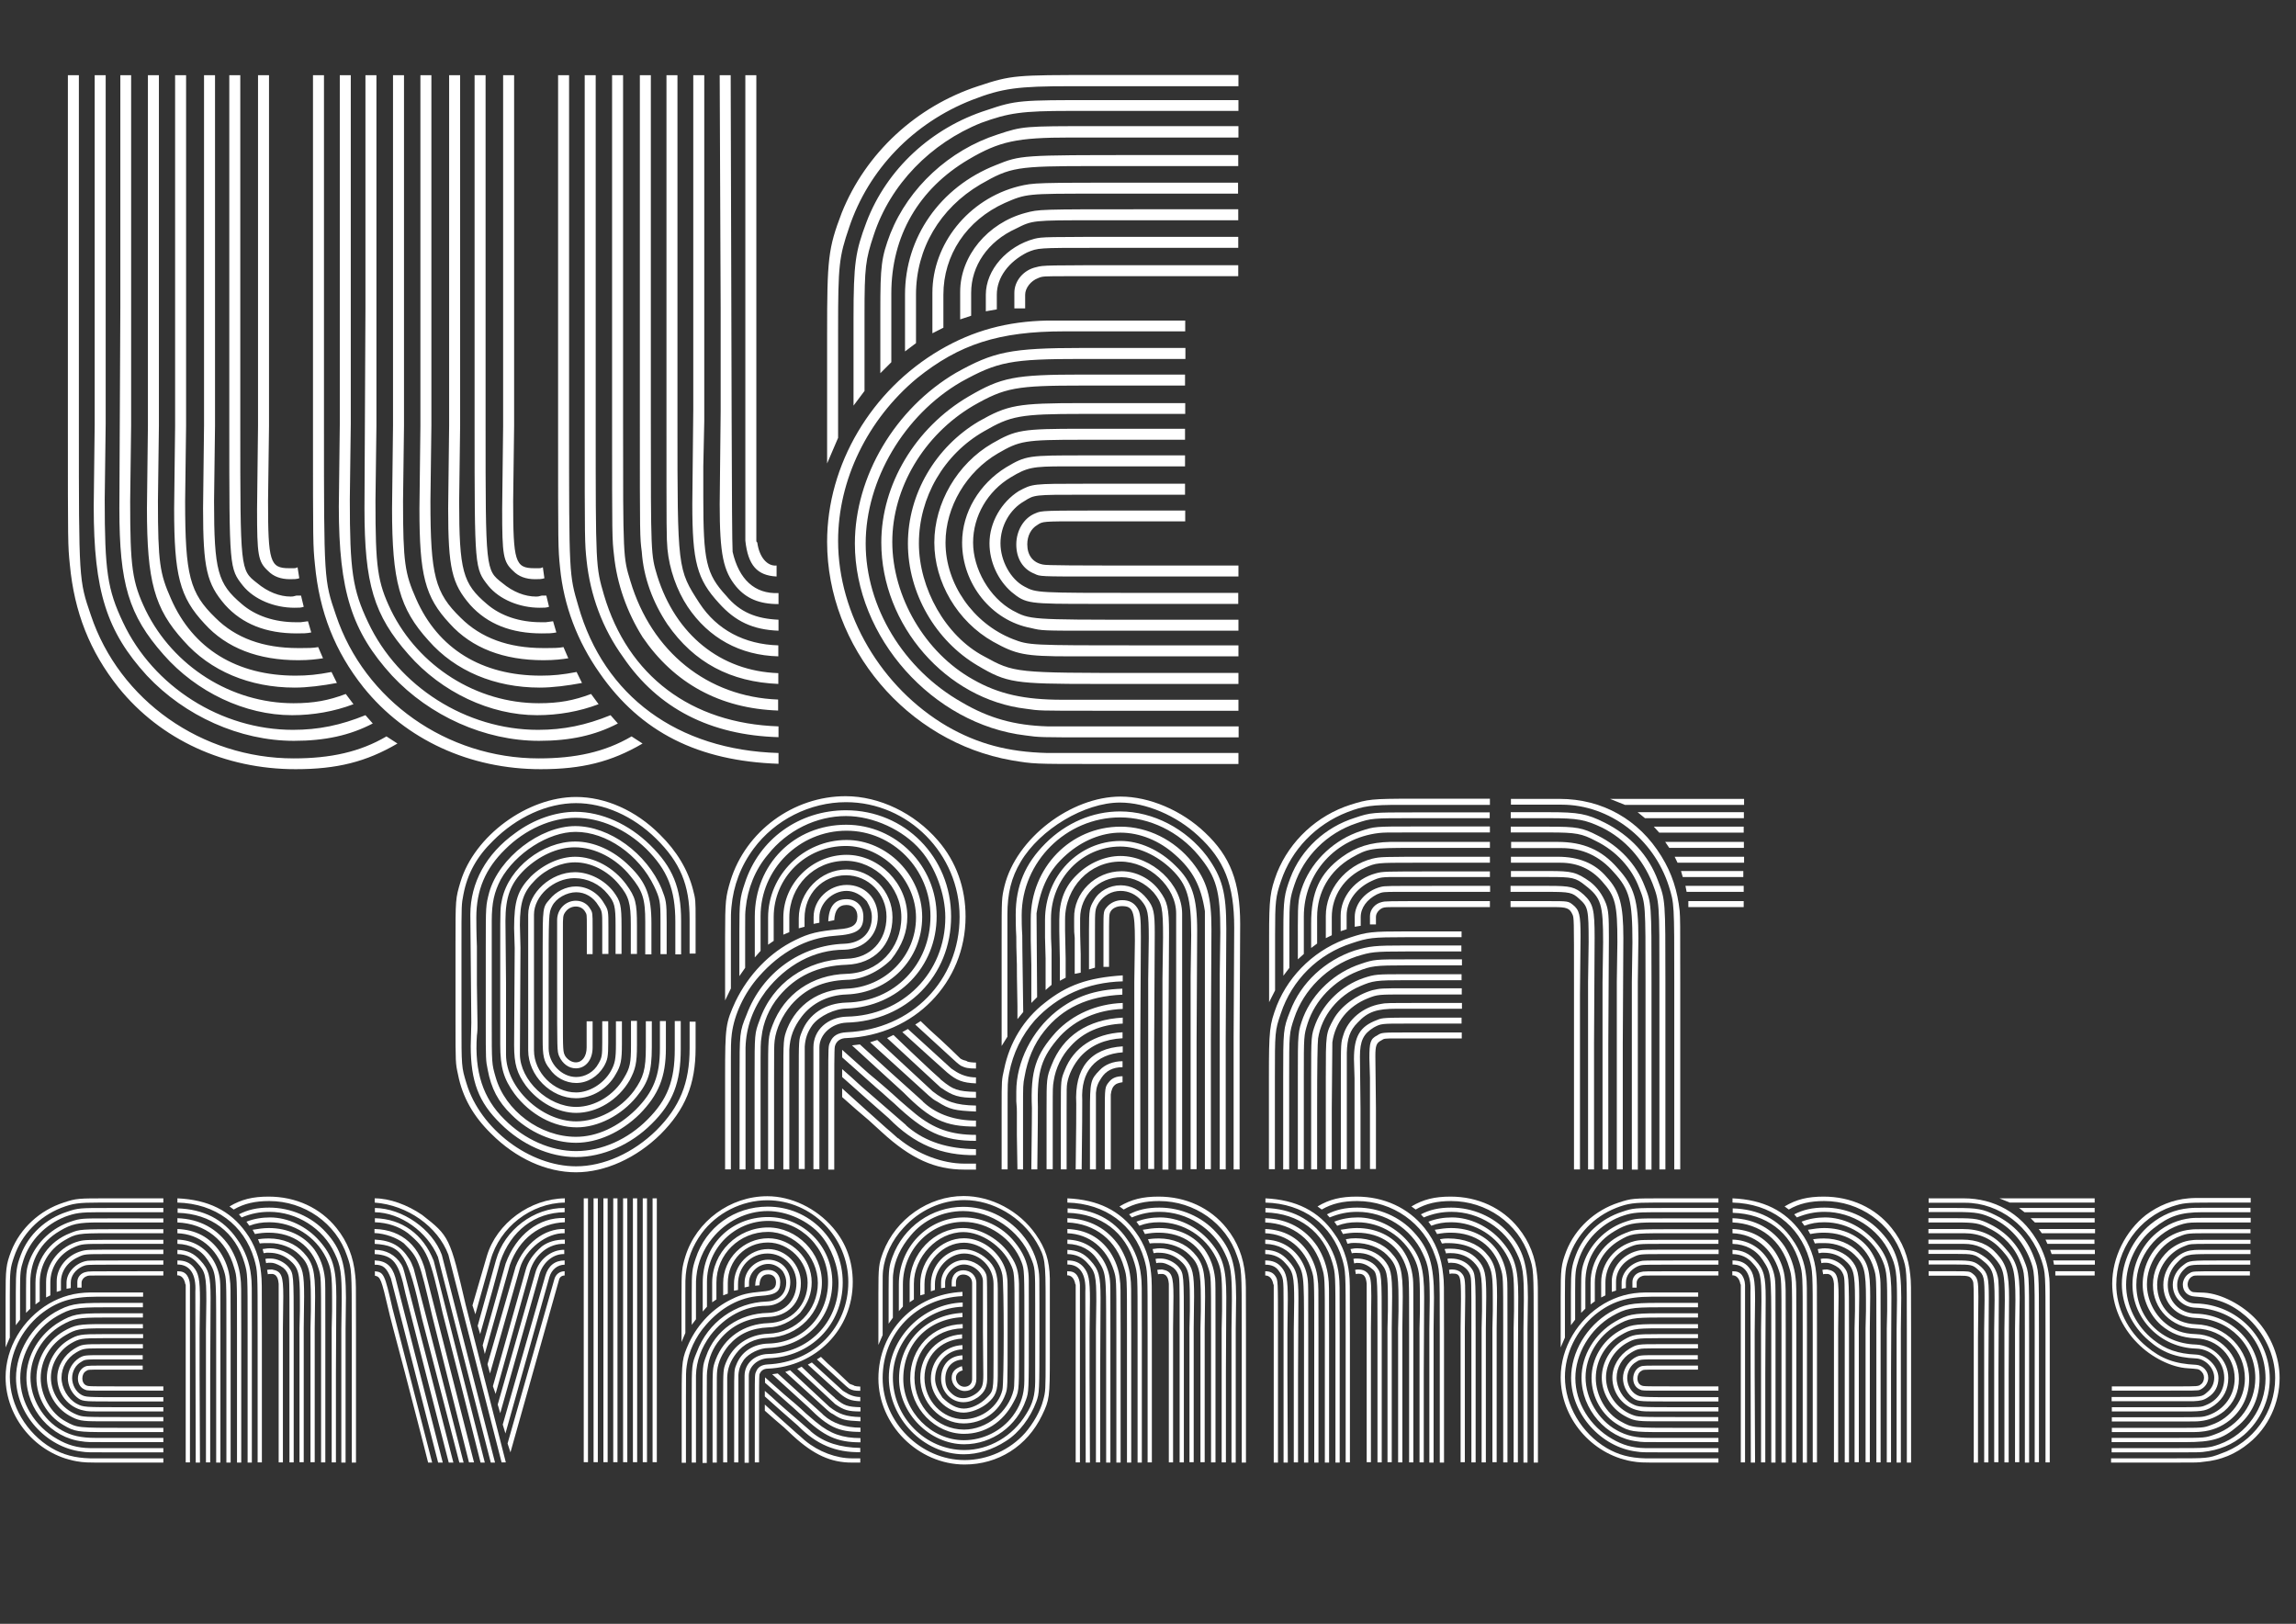
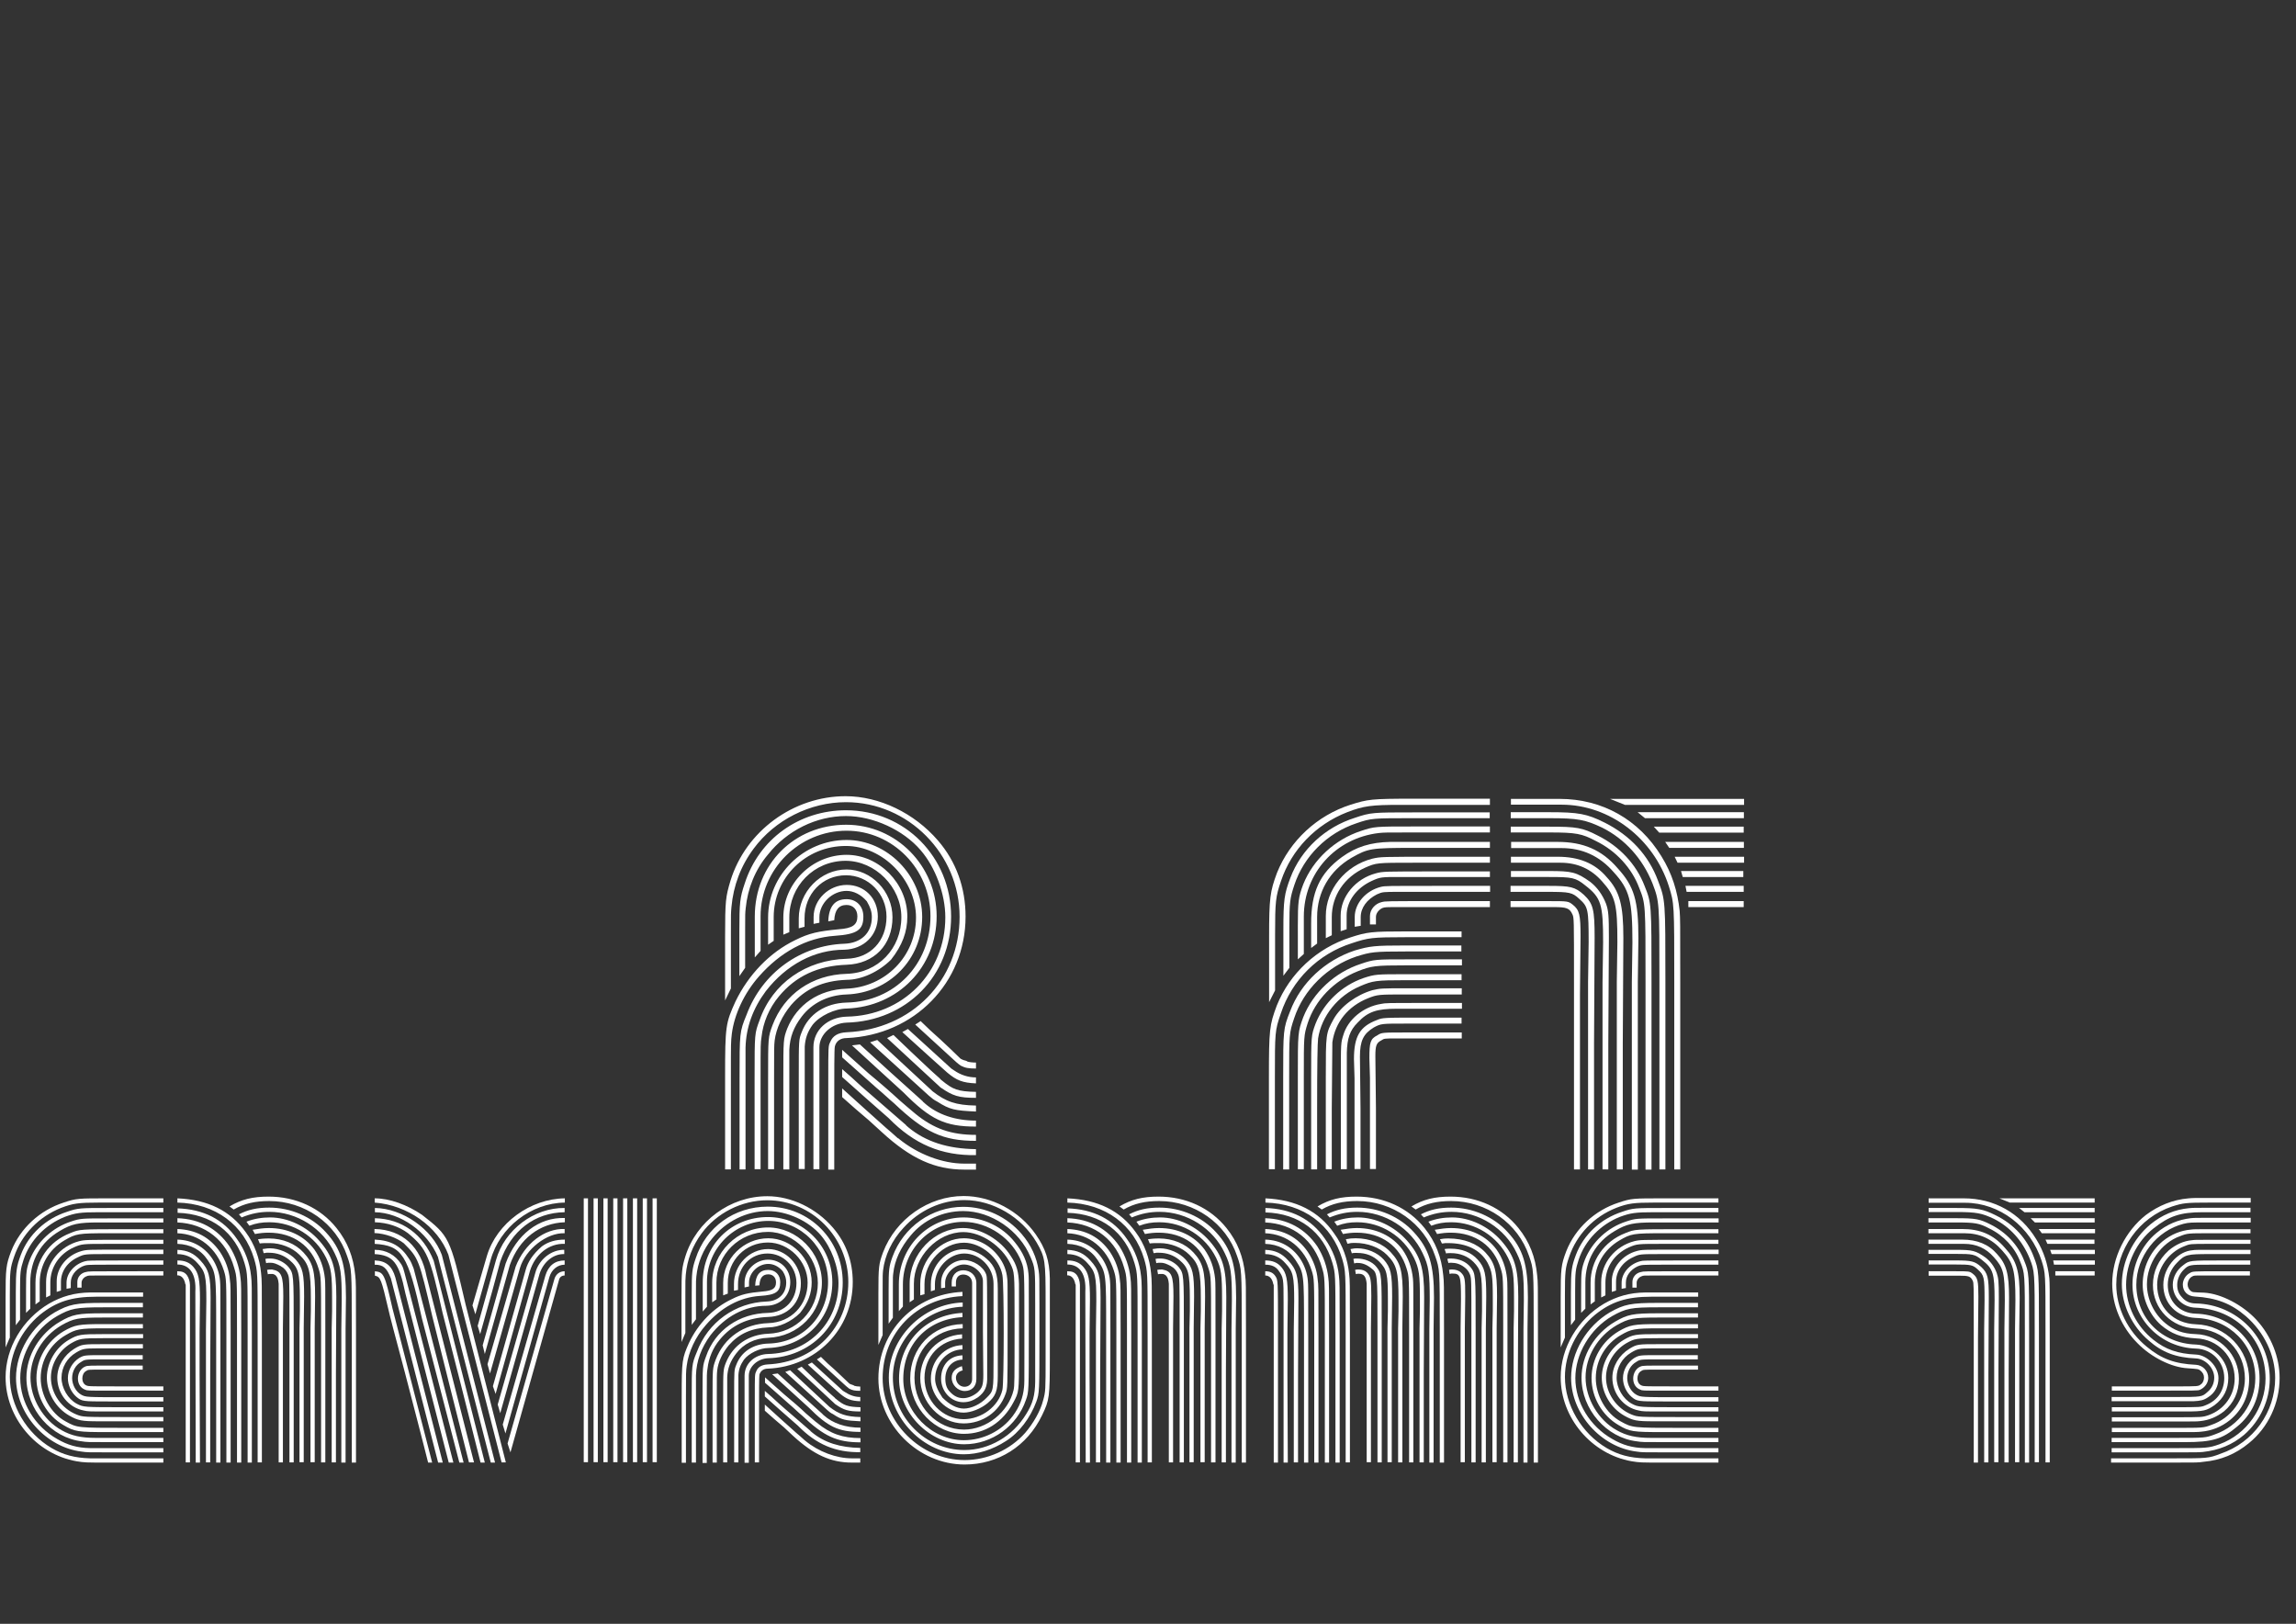
<svg xmlns="http://www.w3.org/2000/svg" version="1.1" id="Layer_1" x="0px" y="0px" viewBox="0 0 1190.6 841.9" style="enable-background:new 0 0 1190.6 841.9;" xml:space="preserve">
  <rect x="0" y="0" width="1190.6" height="841.9" fill="#333333" stroke="none" />
  <style type="text/css">
	.st0{fill:#FFFFFF;}
</style>
  <g>
-     <path class="st0" d="M206.1,385.5c-16.2,9.5-31.4,13.3-52.8,13.3c-36.7,0-70-15.2-91.9-42.4c-14.8-18.6-22.9-39-25.2-63.8   c-1-10-1-10-1-71.9v-60.9v-45.7V68V39h5.7v29v46.2v45.7v60.9c0,80,0,80,6.2,98.1c14.8,44.3,57.6,74.3,105.2,74.3   c19,0,34.3-3.3,48.1-11.4L206.1,385.5z M193.3,375.1c-11.9,6.2-24.8,9-40.9,9c-28.1,0-56.6-12.9-76.2-33.8   c-20.9-22.9-27.6-43.8-27.6-87.6l0.5-42.8v-60.5v-45.7V68V39h5.7v29v45.7v45.7v60.5l-0.5,39c0,37.1,1.4,46.7,9.5,63.8   c15.7,33.3,50.9,55.7,88.1,55.7c13.3,0,24.8-2.4,37.6-7.6L193.3,375.1z M183.3,365.1c-10,3.8-20.9,5.7-31.9,5.7   c-24.3,0-49.5-11.9-66.6-31.4c-18.1-20.5-22.9-36.7-22.9-75.7l0.5-103.8v-45.7V68V39H68v29v46.2v45.7v60.9l-0.5,39   c0,34.3,1,41.9,8.1,56.7c14.3,29,44.3,48.1,76.6,48.1c10.5,0,18.1-1.4,27.1-4.8L183.3,365.1z M174.7,354.1   c-7.6,1.4-15.2,2.4-21.9,2.4c-23.3,0-43.8-8.6-57.6-24.3c-15.2-16.7-19-30.9-19-68.6l0.5-42.8v-60.9v-45.7V68V39h5.7v29v46.2v45.7   v60.9l-0.5,39c0,31.9,1,37.6,6.7,50.5c11.4,26.2,34.3,40,64.7,40c6.2,0,11.4-0.5,18.6-1.9L174.7,354.1z M167.5,341.3   c-3.3,0.5-7.1,1-12.9,1c-20.5,0-37.1-6.2-48.6-19c-12.9-13.8-15.7-25.2-15.7-59.5l0.5-42.8v-60.9v-45.7V68V39h5.7v29v46.2v45.7   v60.9l-0.5,39c0,38.6,2.4,47.6,15.7,60.5c10.5,10.5,24.8,15.7,42.8,15.7h1.9c2.9,0,6.2,0,8.6-0.5L167.5,341.3z M161.4,327.9   c-2.4,0.5-4.3,0.5-7.6,0.5c-15.7,0-28.1-4.8-37.1-14.8c-9.5-11-11.4-19-11.4-50l0.5-42.8v-60.9v-45.7V68V39h5.7v29v46.2v45.7v60.9   l-0.5,39c0,36.2,1.9,42.8,14.3,53.3c7.1,6.2,17.1,9.5,28.1,9.5h1h1h0.5l3.8-0.5L161.4,327.9z M157.5,314.6   c-1.4,0.5-2.4,0.5-4.8,0.5c-10.5,0-20.9-4.3-26.7-11.4c-7.1-9-7.1-9-7.1-82.8v-60.9v-45.7V68V39h5.7v29v46.2v45.7v60.9   c0,74.7,0,74.7,8.6,81.4c5.7,4.8,11.9,7.1,17.6,7.1c1,0,1,0,2.9-0.5h2.4L157.5,314.6z M155.2,299.8c-1.4,0.5-2.9,0.5-4.8,0.5   c-4.8,0-8.6-1.4-11.4-4.3c-5.2-4.8-5.7-8.1-5.7-31.9l0.5-43.3v-60.9v-45.7V68V39h5.7v29v46.2v45.7v60.9l-0.5,39   c0,31.4,1,34.8,10.9,34.8h1h0.5h1c0.5,0,1,0,1.9-0.5L155.2,299.8z M333.2,385.5c-16.2,9.5-31.4,13.3-52.8,13.3   c-36.7,0-70-15.2-91.9-42.4c-14.8-18.6-22.9-39-25.2-63.8c-1-10-1-10-1-71.9v-60.9v-45.7V68V39h5.7v29v46.2v45.7v60.9   c0,80,0,80,6.2,98.1c14.8,44.3,57.6,74.3,105.2,74.3c19,0,34.3-3.3,48.1-11.4L333.2,385.5z M320.4,375.1c-11.9,6.2-24.8,9-40.9,9   c-28.1,0-56.7-12.9-76.2-33.8c-20.9-22.9-27.6-43.8-27.6-87.6l0.5-42.8v-60.5v-45.7V68V39h5.7v29v45.7v45.7v60.5l-0.5,39   c0,37.1,1.4,46.7,9.5,63.8c15.7,33.3,50.9,55.7,88.1,55.7c13.3,0,24.8-2.4,37.6-7.6L320.4,375.1z M310.4,365.1   c-10,3.8-20.9,5.7-31.9,5.7c-24.3,0-49.5-11.9-66.6-31.4c-18.1-20.5-22.9-36.7-22.9-75.7l0.5-103.8v-45.7V68V39h5.7v29v46.2v45.7   v60.9l-0.5,39c0,34.3,1,41.9,8.1,56.7c14.3,29,44.3,48.1,76.6,48.1c10.5,0,18.1-1.4,27.1-4.8L310.4,365.1z M301.8,354.1   c-7.6,1.4-15.2,2.4-21.9,2.4c-23.3,0-43.8-8.6-57.6-24.3c-15.2-16.7-19-30.9-19-68.6l0.5-42.8v-60.9v-45.7V68V39h5.7v29v46.2v45.7   v60.9l-0.5,39c0,31.9,1,37.6,6.7,50.5c11.4,26.2,34.3,40,64.7,40c6.2,0,11.4-0.5,18.6-1.9L301.8,354.1z M294.7,341.3   c-3.3,0.5-7.1,1-12.9,1c-20.5,0-37.1-6.2-48.6-19c-12.9-13.8-15.7-25.2-15.7-59.5l0.5-42.8v-60.9v-45.7V68V39h5.7v29v46.2v45.7   v60.9l-0.5,39c0,38.6,2.4,47.6,15.7,60.5c10.5,10.5,24.8,15.7,42.8,15.7h1.9c2.9,0,6.2,0,8.6-0.5L294.7,341.3z M288.5,327.9   c-2.4,0.5-4.3,0.5-7.6,0.5c-15.7,0-28.1-4.8-37.1-14.8c-9.5-11-11.4-19-11.4-50l0.5-42.8v-60.9v-45.7V68V39h5.7v29v46.2v45.7v60.9   l-0.5,39c0,36.2,1.9,42.8,14.3,53.3c7.1,6.2,17.1,9.5,28.1,9.5h1h1h0.5l3.8-0.5L288.5,327.9z M284.7,314.6   c-1.4,0.5-2.4,0.5-4.8,0.5c-10.5,0-20.9-4.3-26.7-11.4c-7.1-9-7.1-9-7.1-82.8v-60.9v-45.7V68V39h5.7v29v46.2v45.7v60.9   c0,74.7,0,74.7,8.6,81.4c5.7,4.8,11.9,7.1,17.6,7.1c1,0,1,0,2.9-0.5h2.4L284.7,314.6z M282.3,299.8c-1.4,0.5-2.9,0.5-4.8,0.5   c-4.8,0-8.6-1.4-11.4-4.3c-5.2-4.8-5.7-8.1-5.7-31.9l0.5-43.3v-60.9v-45.7V68V39h5.7v29v46.2v45.7v60.9l-0.5,39   c0,31.4,1,34.8,11,34.8h1h0.5h1c0.5,0,0.9,0,1.9-0.5L282.3,299.8z M403.7,396c-41.4-1.4-71.4-16.2-92.8-47.1   c-11.4-16.2-18.6-34.8-20.5-54.7c-1-10-1-10-1-73.8v-60.5v-46.2V68V39h5.7v29v45.7v46.2v60.5c0,77.6,0,77.6,4.8,93.8   c13.3,46.7,51.4,74.7,103.8,76.2V396z M403.7,382.2c-35.2-1-62.4-14.8-80.5-41.4c-11-15.2-17.1-32.4-19-50c-1-9.5-1-9.5-1-71.9v-60   v-45.7V67.5V39h5.7v28.6v45.7v45.7v60c0,74.7,0,74.7,4.3,89.5c12.4,41.9,45.2,66.6,90.5,68.1V382.2z M403.7,368.4   c-30.5-1-54.3-14.3-70.5-38.1c-8.1-12.9-13.3-27.6-14.8-42.4c-1-8.6-1-8.6-1-70v-59.5v-45.2V67.5V39h5.7v28.6v45.7v45.2V218   c0,70.9,0,70.9,3.8,83.3c11,36.7,40,60,76.6,61.4V368.4z M403.7,354.6c-24.8-1-43.8-11-57.6-30.9c-7.6-11.4-12.4-24.3-13.3-37.6   c-1-7.6-1-7.6-1-68.1v-60v-45.2V67.5V39h5.7v28.6v45.2V158v60c0,69.5,0,69.5,3.3,80.5c9.5,30.5,32.8,49.5,62.8,50.5V354.6z    M403.7,340.3c-20-0.5-36.2-9.5-47.1-25.7c-5.7-8.6-9.5-19.5-10.5-30c-0.5-6.7-0.5-6.7-0.5-66.6v-59.5v-45.2V67.5V39h5.7v28.6v45.7   v45.2V218c0,77.1,0,77.1,11.4,94.7c9,13.8,23.3,21.4,40.9,21.9V340.3z M403.7,327c-13.3-0.5-22.4-4.8-30.9-14.3   c-11.4-12.4-13.8-21.4-13.8-51.4l0.5-49v-53.8v-45.2V67.5V39h5.7v28.6v45.7v45.2v60l-0.5,23.3v15.7c0,33.3,1.4,40,11.9,51.4   c7.1,8.6,15.7,11.9,27.1,12.4V327z M403.7,313.2c-10,0-16.7-2.9-21.9-9c-6.7-8.1-8.6-16.7-8.6-42.8l0.5-48.1v-53.8L373.2,39h5.7   c0.5,155.7,0.5,238,1,247.1c3.3,14.3,11.4,21.9,23.8,21.4V313.2z M402.7,298.9c-10-0.5-14.8-5.7-16.2-18.6v-29v-45.7v-46.2v-45.7   V68V39h5.7v29v45.7v45.7v46.2v45.7v29c0,0.5,0,0.5,0.5,1c1,7.6,5.2,12.4,10,11.9V298.9z" />
-     <path class="st0" d="M642.1,44.7h-11.9h-18.6h-19h-19H555c-27.1,0-35.2,1-50.9,7.1C473.6,63.7,450.3,88,440.3,118   c-5.2,15.2-5.7,19.5-5.7,52.4v19v14.3V218v9l-5.7,13.3v-10.5v-17.1v-16.7v-22.4c0-39.5,0.5-44.7,7.6-63.3   c12.4-30.9,38.6-55.2,70.9-65.7c17.1-5.7,19.5-5.7,60.5-5.7h24.8h19h18.6h11.9V44.7z M614.5,171.8h-8.6h-13.3h-13.8h-13.3h-13.8   c-33.8,0-54.3,6.7-76.2,24.3c-25.7,21.4-40.9,52.8-40.9,84.3c0,38.1,22.4,76.2,56.6,96.2c15.7,9,31.4,13.3,51.9,13.8h24.8h24.8h19   h18.6h11.9v5.7h-11.9h-18.6h-19h-24.8c-31.9,0-31.9,0-43.3-1.9c-54.3-9.5-95.7-58.6-95.7-113.3c0-40,22.9-78.6,58.6-99.5   c17.1-10,34.8-14.8,55.7-15.2h18.1h17.6h13.8h13.3h8.6V171.8z M642.1,57.5h-11.9h-18.6h-19h-19H555c-25.2,0-31.9,1-46.2,6.2   c-26.2,10.5-47.1,31.9-55.7,58.1c-4.3,12.9-4.8,16.7-4.8,41.4v13.3v10v10v6.2l-5.7,7.6v-7.1v-11.4v-11.4v-15.2c0-29,1-34.8,6.7-50   c10.5-27.6,33.8-49,62.4-58.1c15.2-5.2,17.6-5.2,56.2-5.2h24.8h19h18.6h11.9V57.5z M614.5,186.1h-8.6h-13.3h-13.8h-17.6   c-37.1,0-43.8,1.4-62.8,11.9c-29.5,17.1-49.5,50.9-49.5,83.8c0,32.8,19.5,65.2,50,82.4c13.8,8.1,27.1,11.9,44.3,12.4h24.8h24.8h19   h18.6h11.9v5.7h-11.9h-18.6h-19h-24.8c-29,0-29,0-36.2-1c-48.1-5.7-88.5-50.9-88.5-99.5c0-34.8,20.9-70,52.4-88.5   c19.5-10.9,28.1-12.9,65.7-12.9h17.6h13.8h13.3h8.6V186.1z M642.1,71.3h-11.9h-18.6h-19h-19H555c-27.6,0-36.7,1.9-52.8,11.4   c-25.7,15.2-40,39.5-40,69.5v7.6v9v7.6v7.1v4.3l-5.7,5.7v-5.2v-8.1v-8.6v-10.5c0-23.3,0.5-27.6,5.2-40   c9.5-23.8,30.5-43.3,55.7-51.4c12.9-4.3,13.8-4.3,50.5-4.3h24.8h19h18.6h11.9V71.3z M614.5,199.9h-8.6h-13.3h-13.8h-17.6   c-34.3,0-40,1-56.6,10.5c-25.7,15.2-41.9,42.8-41.9,70.5c0,28.6,17.1,57.6,41.9,71.4c13.3,7.6,26.7,10.5,46.2,10.5h41.9h19h18.6   h11.9v5.7h-11.9h-18.6h-19h-24.8c-29,0-29,0-35.7-1c-41.4-4.8-75.2-43.3-75.2-86.2c0-30,17.6-59.5,45.2-75.7   c17.1-10,23.8-11.4,59-11.4h17.6h13.8h13.3h8.6V199.9z M642.1,86.1h-11.9h-19h-18.6h-25.2c-40.5,0-43.3,0.5-59,9.5   C487.4,108,475,128.9,475,152.7v5.2v6.7v5.2v4.8v3.3l-5.7,4.3v-3.8v-5.7v-6.2v-7.6v-6.2c0-29.5,18.1-55.7,47.1-67.1   c12.9-5.2,12.9-5.2,76.2-5.2h18.6h19h11.9V86.1z M614.5,214.6h-8.6h-13.3h-13.8h-17.6c-32.4,0-37.1,1-50.9,9   c-20.9,11.9-33.8,34.3-33.8,58.1c0,23.3,13.8,48.1,33.8,58.6c15.7,8.6,15.7,8.6,82.4,8.6h19h18.6h11.9v5.7h-11.9h-18.6h-19h-24.8   c-41.9,0-45.7-0.5-60.9-9.5c-21.9-12.9-36.2-37.6-36.2-63.3c0-25.7,14.3-50,36.7-63.3c15.2-8.6,20-9.5,53.8-9.5h17.6h13.8h13.3h8.6   V214.6z M642.1,100.4h-11.9h-18.6h-19h-24.8c-35.2,0-35.7,0-46.7,4.8c-20,9-31.9,27.1-31.9,47.6v3.3v4.8v3.3v3.3v2.4l-5.7,2.9v-2.4   v-4.3v-3.8V157v-5.2c0-25.2,18.6-48.6,44.7-55.2c8.1-1.9,8.1-1.9,64.3-1.9h19h18.6h11.9V100.4z M614.5,228h-8.6h-13.3h-13.8h-17.6   c-30,0-32.4,0.5-43.8,7.1c-16.2,9.5-27.1,27.6-27.1,46.2c0,21.4,14.3,41.9,34.8,50c8.6,3.3,8.6,3.3,67.6,3.3h19h18.6h11.9v5.7   h-11.9h-18.6h-19h-19H555c-23.8,0-28.1-1-40-7.6c-18.6-10.5-30.5-30.9-30.5-51.4c0-20.5,11.9-40.9,30-51.4   c12.4-7.1,15.2-7.6,46.7-7.6h17.6h13.8h13.3h8.6V228z M642.1,114.2h-11.9h-18.6h-19h-24.8c-32.4,0-32.4,0-40.9,4.3   c-14.8,6.7-23.3,19.5-23.3,33.3v2.4v3.3v2.4v2.4v1.4l-5.7,1.9v-1.9v-2.4v-2.9v-3.8v-3.3c0-18.6,14.3-35.7,33.8-40.9   c7.1-1.9,7.1-1.9,60.9-1.9h19h18.6h11.9V114.2z M614.5,241.8h-8.6h-13.3h-13.8h-13.3h-13.8c-16.2,0-19,0.5-27.6,5.7   c-11.9,7.1-19.5,20-19.5,33.8s8.6,28.6,20.5,35.2c9,4.8,9,4.8,67.6,4.8h19h18.6h11.9v5.7h-11.9h-18.6h-19h-24.8   c-27.6,0-27.6,0-33.3-1.4c-20.5-3.8-35.7-22.9-35.7-44.3c0-15.7,9-30.5,22.8-39c10.5-6.2,11.4-6.2,40.9-6.2h16.2h13.8h13.3h8.6   V241.8z M642.1,128.5h-11.9h-18.6h-19h-24.8c-29.5,0-29.5,0-35.2,2.4c-9.5,4.8-15.7,12.9-15.7,21.9v1.4v1.9v1.9v1.4v1l-5.7,1v-1   v-1.9v-1.9v-1.9v-1.9c0-12.9,11-25.2,25.2-29c4.3-1,4.3-1,56.2-1h19h18.6h11.9V128.5z M614.5,256.5h-8.6h-13.3h-13.8h-17.6   c-24.8,0-24.8,0-30,3.3c-7.6,4.3-12.4,12.9-12.4,21.9c0,9,5.2,18.6,12.4,22.4c6.2,3.3,6.2,3.3,61.4,3.3h19h18.6h11.9v5.7h-11.9   h-18.6h-19h-24.8c-34.8,0-35.7,0-43.3-6.2c-7.1-6.2-11.4-15.7-11.4-25.2c0-10.9,6.2-21.4,15.2-27.1c7.1-3.8,7.1-3.8,34.3-3.8h16.2   h13.8h13.3h8.6V256.5z M630.2,143.2h-18.6h-19h-19H555c-14.3,0-14.3,0-16.7,1c-3.8,1.4-6.7,5.2-6.7,8.6v1.9v1.4v1.4v1.4v1H526v-1   v-1.4v-1.9v-1.9v-1.9c0-6.2,4.8-11.9,11.4-13.3c3.8-1,3.8-1,55.2-1h19h18.6h11.9v5.7H630.2z M614.5,270.3h-8.6h-13.3h-13.8h-17.6   c-20.5,0-20.5,0-23.3,1.9c-3.3,1.9-5.2,5.7-5.2,10c0,5.7,2.9,9.5,8.1,10.5c1.4,0.5,19,0.5,51.9,0.5h19h18.6h11.9v5.7h-11.9h-18.6   h-19h-24.8c-28.6,0-28.6,0-31.4-1.4c-6.2-2.4-9.5-8.1-9.5-15.2s3.8-13.8,10-16.2c3.3-1.4,3.3-1.4,41.9-1.4h13.8h13.3h8.6V270.3z" />
-     <path class="st0" d="M357.6,494.4v-2.8v-4.6v-4.6v-5.9c0-17.7-4.9-29.4-17.4-41.7c-12-11.8-27.1-18.4-41.5-18.4   c-14.9,0-30.7,7.2-43,19.5c-8.4,8.2-13.3,16.9-15.4,27.9c-1,5.1-1,5.1-1,26.4v19.5v19.7c0,23.8,0,23.8,2.6,32.3   c7.2,23.8,32.8,43,56.8,43c14.3,0,29.7-6.9,41.7-18.7c12-12,17.2-24.3,17.2-42.5v-4.6v-3.6v-3.3v-2.3h3.1v2.3v3.3v3.6v4.6   c0,18.7-5.4,31.8-18.2,44.6c-12.5,12.3-28.7,19.7-43.8,19.7c-15.4,0-31.2-7.2-44-20c-9.2-9-14.9-18.9-17.2-30.7   c-1.3-5.9-1.3-5.9-1.3-27.7v-19.7V490c0-24.1,0-24.1,2.6-32.8c7.2-23.8,34.6-44,59.9-44c15.1,0,31,6.9,43.5,19.5   c8.7,8.5,14.6,18.4,17.2,28.7c1.3,4.9,1.3,5.6,1.3,15.1v5.9v4.6v4.6v2.8H357.6z M350.2,494.6v-2.8v-4.4v-4.4V478   c0-16.9-4.1-26.9-15.1-37.9c-10.5-10.2-23.8-16.1-36.6-16.1c-12.5,0-26.1,5.9-36.6,16.4c-10.2,10-14.9,21-14.9,35.3   c0,1.3,0,7.7,0.3,15.1v19.7l0.3,19.7v2.6c0,0.3,0,2-0.3,4.1c-1.3,18.7,3.1,32.5,14.3,43.5c10.5,10.5,24.1,16.4,37.1,16.4   c13.3,0,26.9-6.1,37.1-16.4c10.2-10.2,14.1-20,14.1-36.4v-4.9v-3.6v-3.8v-2.3h3.1v2.3v3.8v3.6v4.9c0,17.2-4.1,27.9-15.1,38.7   c-10.8,10.8-25.4,17.2-39.2,17.2c-13.8,0-28.2-6.4-39.2-17.4c-11.3-11-15.4-21.8-15.4-40.2l0.3-12l-0.5-56.1   c0-16.6,8.2-31.5,23.3-42.3c9.7-7.2,21-11,31.2-11c13.6,0,27.7,6.4,38.7,17.2c11.8,11.5,16.1,22.3,16.1,39.2v5.9v4.4v4.4v2.8H350.2   z M342.5,494.6v-2.8v-4.4v-4.4v-5.6c0-10-0.3-11.5-3.3-17.9c-7.9-16.4-24.8-28.2-40.7-28.2c-14.1,0-31.2,11-38.9,24.8   c-3.3,6.4-4.6,12-4.6,21.3v32.8v19.5c0,21.8,0,21.8,2,28.7c4.9,17.4,23,31,41.7,31c10.8,0,21.8-5.1,31-14.1   c9.2-9.2,12.5-17.7,12.5-31.8v-4.6v-3.6v-3.6v-2.3h3.1v2.3v3.6v3.6v4.6c0,14.9-3.8,24.1-13.6,34.1c-9.7,9.5-21.8,14.9-33,14.9   c-11.8,0-24.3-5.4-33.5-14.6c-6.9-6.7-10.5-13.6-12.3-23.3c-1-4.9-1-4.9-1-24.8v-19.5V491c0-21.5,0-21.5,1.8-28.4   c5.1-17.9,26.4-34.3,44.6-34.3c17.7,0,37.1,14.1,44.8,32.5c2.3,5.9,2.6,6.9,2.6,17.4v4.9v4.4v4.4v2.8H342.5z M334.6,494.6v-2.6   v-4.4v-4.1V478c0-12-1.3-16.1-7.7-23.8c-7.4-9.2-18.4-14.9-28.9-14.9c-9,0-18.4,4.4-25.9,11.5c-7.4,7.2-10,14.3-10,26.6l0.3,32   v18.7v18.7c0,17.2,18.4,34.6,36.4,34.6c11,0,23-6.4,30-15.9c4.9-6.9,6.1-11,6.1-22.5v-4.6v-3.3v-3.3v-2.3h3.1v2.3v3.3v3.3v4.6   c0,12.5-1.8,18.2-7.9,25.6c-7.9,9.7-20,15.9-31,15.9c-12,0-24.3-6.7-32.3-17.4c-5.6-7.7-7.4-13.6-7.4-25.6v-13.3v-18.7v-18.7   c0-20.2,0-20.2,1-24.8c3.6-16.1,21-29.7,37.9-29.7c9.7,0,20,4.6,28.2,12.8c8.7,8.5,11.3,15.6,11.3,29.7v4.9v4.1v4.4v2.6H334.6z    M327.1,494.4v-2.3v-3.8v-4.1v-4.9c0-11-1-14.6-6.1-20.7c-5.9-7.2-14.6-11.5-22.8-11.5c-7.2,0-14.9,3.3-20.7,9.2   c-6.1,6.1-7.9,11.5-7.9,23.3l0.3,11.8l-0.3,55.1c0,13.6,14.6,27.4,29.2,27.4c9.7,0,19.7-6.1,24.8-15.1c3.1-5.1,3.6-7.7,3.6-16.9   v-4.4v-3.1v-3.1v-2h3.1v2v3.1v3.1v4.4c0,9.5-0.8,12.5-3.8,18.2c-5.9,10.2-16.9,16.9-27.7,16.9c-9.5,0-19.5-5.4-26.1-14.1   c-4.6-6.4-6.1-11-6.1-21l0.3-50.4l-0.3-10.2c0-14.3,1.8-19.7,8.7-26.9c6.7-6.4,15.1-10.2,23-10.2c9.7,0,20,5.6,26.4,14.3   c4.9,6.7,5.6,9.5,5.6,21.5v4.4v4.1v3.8v2.3H327.1z M319.2,494.6v-2.3v-3.8v-3.8v-5.1c0-9.7-0.5-11.8-4.1-16.1   c-4.1-5.1-10.5-8.2-17.2-8.2c-10.8,0-21,9.2-21,18.9v70.4c0,11.3,10.2,21.8,21.8,21.8c6.9,0,14.1-4.4,17.9-10.8   c2.3-4.1,2.8-6.4,2.8-14.6v-3.8v-2.8v-3.1v-1.8h3.1v1.8v3.1v2.8v3.8c0,8.7-0.5,11.5-3.3,16.1c-4.1,7.4-12.3,12.3-20.5,12.3   c-13.1,0-24.8-11.8-24.8-24.8v-70.4c0-11.3,11.8-22,24.3-22c7.4,0,15.4,4.1,20,10.2c3.6,4.9,4.1,6.9,4.1,17.9v4.4v3.8v3.8v2.3   H319.2z M312.3,494.6v-2.3v-3.6v-3.8v-4.6c0-7.2,0-7.9-2-10.8c-2.6-4.4-6.9-6.9-11.5-6.9c-4.9,0-10.5,3.1-12.5,7.2   c-1.8,3.6-1.8,3.6-1.8,39.9v16.9v16.9c0,7.9,6.7,14.9,14.3,14.9c4.6,0,9.2-2.6,11.5-6.9c1.8-3.1,2-4.1,2-11v-3.8v-2.6v-2.8v-1.8   h3.1v1.8v2.8v2.6v3.8c0,7.4-0.3,9-2.3,12.5c-3.1,5.1-8.4,8.5-14.3,8.5c-5.4,0-10.8-2.8-13.8-7.4c-3.1-3.8-3.6-6.7-3.6-15.4v-12   v-16.9v-16.9c0-22.5,0-22.5,3.6-26.6c3.3-4.1,8.5-6.7,13.6-6.7c5.9,0,11.5,3.3,14.6,8.7c2.3,3.6,2.3,4.1,2.3,12.5v4.1v3.8v3.6v2.3   H312.3z M304.3,494.6v-2.3v-3.6v-3.6v-4.6c0-6.4,0-6.4-0.8-7.7c-1-1.8-2.8-2.8-4.9-2.8s-4.1,1-5.4,2.8c-1.3,1.8-1.3,2.6-1.3,8.7   V510v16.4c0,18.9,0,18.9,1.3,21.3c1.3,1.8,3.3,3.1,5.4,3.1c3.3,0,5.6-3.1,5.6-7.7v-3.3v-3.6v-2.6V531v-1.5h3.1v1.5v2.6v2.6v3.6v3.3   c0,6.4-3.6,10.8-8.7,10.8c-3.6,0-6.9-2.3-8.7-6.4c-1-2.6-1-2.6-1-37.4v-16.6V477c0-5.6,4.4-10,9.7-10c3.1,0,5.9,1.5,7.4,4.1   c1.3,2,1.3,2.3,1.3,9.5v4.6v3.6v3.6v2.3H304.3z" />
    <path class="st0" d="M376,518.7v-5.1v-8.4v-8.2v-11c0-19.2,0.3-21,2.8-29.4c7.9-25.6,32.5-43.8,59.7-43.8c17.4,0,35.6,8.7,47.9,23   c9.5,11,14.3,24.6,14.3,39.4c0,34.3-26.6,61.5-61.7,63c-3.1,0-5.4,1.5-6.1,4.4c-0.3,1.5-0.3,12.3-0.3,32.8v11.8v11.8v7.4h-3.1v-7.4   v-11.8v-11.8v-15.4c0-17.7,0-17.7,1-19.7c1.3-3.3,4.1-4.9,8.5-5.1c33.8-1.5,58.6-26.9,58.6-59.9c0-32.5-26.6-59.4-58.9-59.4   c-18.7,0-36.9,9.2-47.9,24.1c-6.7,9-10.5,19.2-11.5,30.2c-0.3,3.3-0.3,3.3-0.3,14.3v9.2v7.2v7.2v4.4L376,518.7z M429.5,477.7   c0.3-7.7,3.3-11.5,9.5-11.5c5.1,0,8.7,3.6,8.7,9c0,6.9-3.1,9.2-14.9,10c-14.6,1-28.2,8.5-39.2,21c-7.7,8.7-12.8,19.7-14.1,29.7   c-0.5,4.4-0.5,4.4-0.5,22.3V574v12.3v12.3v7.7H376v-7.7v-12.3V574v-15.9c0-26.1,0.3-27.7,5.4-38.9c6.7-13.8,17.7-25.4,31-31.8   c7.2-3.6,12-4.6,22.5-5.6c7.2-0.5,9.7-2.3,9.7-6.7c0-3.6-2.3-5.9-5.6-5.9c-4.1,0-6.1,2.6-6.4,7.9L429.5,477.7z M383.4,506.1v-3.8   v-5.9v-5.9v-7.7c0-14.9,0.3-17.4,2.8-24.8c7.4-23,28.2-37.9,52.5-37.9c30.5,0,54.5,24.3,54.5,55.1S470,529.4,439,530.2   c-7.7,0.3-14.1,6.1-14.1,12.8v63.2h-3.1V543c0-9,7.4-15.6,17.2-15.9c29.2-0.5,51.2-22.8,51.2-51.5c0-12-5.1-25.9-12.8-34.8   c-9-10.5-24.6-17.7-38.7-17.7c-15.4,0-30.5,7.4-40.5,20c-6.7,7.9-10.5,17.7-11.5,27.7c-0.3,2.8-0.3,2.8-0.3,11v6.7v5.1v5.1v3.1   L383.4,506.1z M421.9,479v-0.5V478v-0.8v-1v-0.8c0-9,7.9-16.6,17.2-16.6c9.2,0,16.1,6.9,16.1,16.4c0,9.7-7.2,16.9-17.4,17.2   c-15.4,0-30,7.7-40.7,21.5c-6.7,9-10.2,18.7-10.5,29.2v31.5v12v12v7.7h-3.1v-7.7v-12v-12v-15.6c0-23.3,0-24.1,3.6-32.8   c8.2-22,28.2-36.1,50.7-36.9c8.7-0.3,14.3-5.6,14.3-13.8c0-2.8-0.8-5.1-2.6-8.2c-3.1-3.6-6.9-5.4-10.5-5.4   c-7.4,0-14.1,6.4-14.1,13.6v0.8v0.5v0.8v0.5v0.3L421.9,479z M391.4,496.4v-2.6v-4.4v-4.4v-5.4v-4.4c0-27.1,20.5-47.6,47.4-47.6   c25.9,0,46.9,21.3,46.9,47.4c0,26.4-20,46.9-46.6,47.9c-6.1,0-14.1,3.8-17.7,8.4c-2.6,3.6-3.8,6.9-4.1,11.3v31.8v12v12v7.7h-3.1   v-7.7v-12v-12v-15.9c0-19.5,0-19.5,1.5-23.3c3.6-9.5,12.3-15.1,23.3-15.4c24.8-0.5,43.5-19.7,43.5-44.8c0-24.3-19.5-44.3-43.5-44.3   c-24.6,0-44.6,20-44.6,44.3v3.6v4.9v3.6v3.6v2.3L391.4,496.4z M414.2,481.3v-0.8v-1v-1v-1.3v-1c0-13.8,11.3-25.4,24.8-25.4   c12.8,0,23.8,11.3,23.8,24.8c0,14.3-9.5,24.1-23.8,24.6c-14.9,0.5-26.4,5.9-35.1,16.4c-5.1,6.1-8.2,13.6-9,21   c-0.5,3.3-0.5,3.3-0.5,21v15.9v12v12v7.7h-3.1v-7.7v-12v-12v-15.9c0-22.8,0-22.8,2.6-29.7c6.7-19.2,24.1-31.2,45.1-31.8   c12.3-0.3,20.7-9.2,20.7-21.8c0-12-9.5-21.5-21-21.5c-12.3,0-21.5,9.7-21.5,22.3v0.8v1.3v0.8v1v0.5L414.2,481.3z M398.3,489.8V488   v-2.8v-2.8v-3.6v-3.1c0-22,18.4-40.2,40.7-40.2c21,0,39.2,18.4,39.2,39.9c0,22-17.2,39.4-39.2,40.2c-9.5,0.3-17.9,4.4-23.3,11.5   c-4.1,5.4-6.1,10.5-6.4,17.2v31v11.8v11.8v7.4h-3.1v-7.4v-11.8v-11.8v-15.6c0-21,0-21,2-26.4c5.1-12.5,16.4-20.2,30.7-20.7   c20.2-0.8,36.1-16.9,36.1-36.9c0-19.5-17.2-37.1-36.4-37.1c-20.7,0-37.4,16.4-37.4,36.9v2.8v3.1v2.6v2.3v1.5L398.3,489.8z    M406.2,484.6v-1v-1.8V480v-2.3v-2c0-17.7,14.9-32.5,32.8-32.5c16.9,0,31.5,14.9,31.5,32c0,7.9-2.6,14.9-8.4,22.3   c-6.4,6.4-15.4,10.5-23,10.5c-12.5,0.5-21.5,4.6-28.9,13.1c-4.6,5.6-7.7,12-8.5,18.4c-0.3,3.1-0.3,3.1-0.3,19.7v15.6v12v12v7.4   h-3.1v-7.4v-12v-12v-15.6c0-21.5,0-21.5,2.3-27.7c6.1-16.1,20.5-26.1,38.4-26.6c16.4-0.5,28.4-13.1,28.4-29.4   c0-15.6-13.6-29.2-28.9-29.2c-16.4,0-29.2,13.1-29.2,29.4v1.8v1.8v1.5v1.5v1L406.2,484.6z M436.7,544.3l13.8,12.3   c5.6,4.6,11.8,10,15.9,13.8c3.3,2.8,5.6,4.9,6.9,5.9c0.5,0.3,0.8,0.8,1,0.8l0.3,0.3c9.7,7.9,18.7,11,31.5,11v3.1   c-17.2,0-26.6-4.4-42.5-19.5c-3.1-2.6-5.4-4.9-9-7.9l-17.9-15.9V544.3z M436.7,554.3c3.3,2.8,6.7,5.9,9.7,8.7   c6.9,6.1,14.9,12.8,23.3,20.2c0.3,0.5,0.8,0.8,0.8,0.8l0.3,0.3c9.2,7.7,20.7,11.3,35.3,11.5v3.1c-17.9,0.3-32-5.6-45.3-19.2   c-8.2-7.2-16.1-14.1-24.1-21.3V554.3z M436.7,564.3c8.7,7.9,13.3,12,22.8,20.5c1.8,1.5,3.6,3.1,5.6,4.9c0.3,0.3,0.5,0.5,0.8,0.5   l0.3,0.3c9.7,7.9,22.5,12.8,33.8,12.8h6.1v3.1H500c-15.1,0-27.7-5.6-42.8-19.5l-6.7-6.1c-4.6-3.8-9.2-7.9-13.8-12V564.3z    M445.9,541.5c9.5,8.7,20.2,18.4,32.5,29.4c0.3,0.5,0.8,0.8,0.8,0.8l0.3,0.3c6.7,5.9,15.9,9,26.6,9v3.1c-16.1,0-23.6-3.6-37.6-17.7   L441.8,542L445.9,541.5z M454.9,539.2l28.7,26.6c6.9,5.4,12,7.2,22.5,7.4v3.1c-11-0.5-13.6-1-20-5.1c-2-1-2.8-1.8-4.4-3.1   l-30.5-27.7L454.9,539.2z M463.3,536.6c6.4,6.1,12.5,12,19.2,18.2c1.5,1.3,3.6,3.3,4.9,4.4c0.3,0.5,0.8,0.8,0.8,0.8   c5.9,4.9,8.4,5.9,17.9,6.1v3.1c-9,0-12-1-18.4-5.4L460,538.2L463.3,536.6z M470.8,533.5l22.5,20.5c0.5,0.3,0.8,0.5,1.5,1   c3.3,2.3,7.2,3.6,11.3,3.6v3.1c-6.9-0.3-10-1.5-14.9-5.6c-3.6-3.1-10.2-9.2-23.3-21L470.8,533.5z M477.4,529.4   c3.3,3.3,6.7,6.4,10.2,9.5l4.9,4.6l5.6,5.4c0.5,0.3,1.5,0.8,2.6,1c0.8,0.3,0.8,0.3,1,0.5c1,0.3,2.6,0.5,4.4,0.5v3.1   c-3.8,0-5.6-0.3-7.9-1.5c-0.8-0.5-1.3-1-2.3-1.8l-21.3-19.5L477.4,529.4z" />
-     <path class="st0" d="M519.4,542.3v-8.7v-13.8v-14.1v-18.2c0-21.8,0-21.8,1.5-28.2c6.1-24.6,34.3-46.3,60.2-46.3   c14.9,0,31.8,7.2,43.8,18.7c13.1,12.3,18.2,25.6,18.2,47.4l-0.3,58.6v26.1v26.1v16.4h-3.1v-16.4v-26.1v-26.1l0.3-56.8   c0-22.3-5.1-35.1-18.7-47.6c-11.3-10.5-27.1-17.2-40.5-17.2c-18.4,0-41.5,13.8-51.5,30.7c-4.9,8.2-6.9,16.4-6.9,27.4v29.2v13.1   v12.8v8.2L519.4,542.3z M519.4,606.3v-5.1V593v-8.2v-10.5c0-14.3,0-14.3,1.3-20c2.8-13.8,10.2-25.9,21-34.3   c11.5-9.2,22.3-13.1,40.5-14.3v3.1c-18.4,0.5-33.8,7.4-45.6,20.2c-6.7,7.7-11.3,16.9-13.3,27.4c-0.8,4.6-0.8,4.6-0.8,18.9v9.5v8.2   v8.2v5.1H519.4z M527.6,528.4v-6.9c-0.3-16.1-0.3-16.9-0.3-21.5c-0.3-7.4-0.3-12-0.3-14.3c-0.3-4.9-0.3-9.5-0.3-11.5   c0-14.9,4.9-26.4,15.4-36.9c10.8-10.8,24.6-16.6,38.7-16.6c17.2,0,34.3,9,45.1,23.3c7.9,11,10,18.7,10,37.4l-0.3,57.6v25.6v25.6   v16.1h-3.1v-16.1v-25.6v-25.6v-33.8l0.3-21.8c0-21.5-2-28.7-11.3-39.9c-10.2-12.3-25.3-19.7-40.7-19.7c-27.9,0-51,23-51,50.7   c0,2.8,0,5.9,0.3,10.5c0,2.3,0,5.6,0.5,39.7L527.6,528.4z M527.6,606.3l-0.3-17.9v-11.8c0-1,0-2.8-0.3-5.6v-5.1   c0-15.4,8.2-31.5,20.7-41.5c9.7-7.7,20-11.3,34.3-11.8v3.1c-17.9,0.8-31,6.9-40.5,18.9c-5.4,6.7-8.7,14.9-10.2,23.6   c-0.8,4.1-0.8,4.1-0.8,17.7v9.2v8.2v7.9v5.1H527.6z M534.8,520v-19.7l-0.3-12.8v-11c0-26.6,20.5-47.9,46.6-47.9   c14.1,0,27.9,6.9,37.1,18.4c7.7,9.7,10,17.9,10,34.6l-0.3,57.6v25.6v25.3v16.1h-3.1v-16.1v-25.3v-25.6v-25.3v-25.4v-16.1   c-2-13.1-6.4-21.3-15.4-29.2c-8.2-7.4-18.4-11.5-28.4-11.5c-9.7,0-19.7,4.1-27.9,11.3c-9,7.9-13.3,16.4-15.6,30.5l0.3,43.5   L534.8,520z M534.8,606.3c0.3-25.3,0.3-28.4,0.3-31.8c-0.8-19.5,2-27.7,12.5-39.4c8.7-9.2,21-14.6,34.6-15.1v3.1   c-13.1,0.5-24.3,5.4-32.5,14.1c-9.7,11-12,18.2-11.5,36.6c0,2.6,0,9-0.3,32.5H534.8z M542.2,513.3v-16.4l-0.3-10.8V477   c0-22.8,17.4-41,39.2-41c9.7,0,20.2,4.6,28.4,12.8c8.7,8.4,11.3,16.4,11.3,33.8l-0.3,57.1V565v25.3v15.9h-3.1v-15.9V565v-25.4   v-33.3l0.3-21.5c0-19.2-2-26.1-10.2-34.1c-7.7-7.4-17.4-11.8-26.6-11.8c-19.7,0-35.9,16.6-35.9,37.4v6.9c0,1.5,0,4.6,0.3,9.2v18.2   L542.2,513.3z M542.7,606.3v-4.9v-7.9v-7.9V575c0-15.4,0-16.4,2.6-22.8c5.9-15.1,18.7-23.6,36.9-24.6v3.1   c-11.3,0.5-20.5,4.4-27.1,11.8c-4.6,4.9-7.7,11.3-8.7,17.9c-0.5,3.1-0.5,3.1-0.5,15.9v9.2v7.9v7.9v4.9H542.7z M549.6,508.5V498   l-0.3-15.1v-6.1c0-9.7,2.8-17.2,9.2-23.3c6.1-6.1,14.6-9.7,22.5-9.7c16.4,0,32,14.6,32,30v132.6h-3.1V473.6   c0-13.8-14.1-26.9-28.9-26.9c-15.9,0-28.7,13.3-28.7,30v5.9l0.3,14.3v10L549.6,508.5z M550.1,606.3v-5.1v-7.9v-7.9v-10.5   c0-14.9,0-15.1,2-20c4.6-11.8,15.4-18.9,30-19.7v3.1c-9.2,0.5-16.4,3.6-21.8,9.5c-3.6,4.1-6.1,9.2-6.9,13.8c-0.3,2-0.3,2-0.3,14.3   v9.5v7.9v7.9v5.1H550.1z M557.3,504.9v-18.7c-0.3-2.8-0.3-3.3-0.3-5.6v-4.6c-0.3-13.1,11-24.3,24.6-24.3c7.4,0,15.1,3.8,19.7,10.2   c4.1,5.6,4.9,8.7,4.9,21.8l-0.3,56.6v25.1v25.1v15.9h-3.1v-15.9v-25.1v-25.1v-32.8l0.3-21.5c0-15.4-0.5-17.9-4.9-23.3   c-4.4-4.9-10.5-7.9-16.6-7.9c-12,0-21.5,9.5-21.5,21.3v5.4c0,2.3,0,3.3,0.3,13.3v9.5L557.3,504.9z M557.8,606.3   c0.3-21.3,0.3-29.7,0.3-34.1c-1-18.4,7.2-28.7,24.1-29.7v3.1c-14.3,1-21.8,10-21,24.8c0,4.6,0,13.3-0.3,35.9H557.8z M564.7,502.6   v-3.3v-5.1v-5.4v-6.7c0-10.5,0.3-11.5,2.6-15.4c2.8-4.9,8.2-7.7,13.8-7.7c5.4,0,10.2,2.6,13.6,6.9c3.6,4.4,4.1,7.2,4.1,17.9   l-0.3,56.8v24.8v25.1v15.6h-3.1v-15.6v-25.1v-24.8v-32.8l0.3-21.3c0-13.1-0.5-15.6-3.8-19.5c-2.8-3.3-6.7-5.1-10.8-5.1   c-4.6,0-8.7,2.3-11.3,6.1c-2,3.3-2,3.8-2,14.3v5.9v5.1v5.1v3.3L564.7,502.6z M565.2,606.3v-4.9V594v-7.7v-9.7   c0-15.9,0.3-16.9,5.1-21.8c2.6-2.8,6.9-4.6,11.8-4.6v3.1c-5.1,0-8.7,2-11,5.6c-1.8,2.6-2.6,4.9-2.8,7.7v19.7v7.7v7.4v4.9H565.2z    M572.2,501.3v-3.1v-5.1v-4.9v-6.7c0-9.2,0-9.2,2-11.5c1.8-2,4.6-3.3,7.7-3.3c3.6,0,6.1,1.3,7.9,4.1c1.5,2.3,1.8,5.1,1.8,14.9   l-0.3,55.8v24.6v24.6v15.6h-3.1v-15.6v-24.6v-24.6V509l0.3-21.3c0-15.4-1-17.9-6.7-17.9c-2.6,0-4.9,1-5.9,2.8   c-0.8,1.5-0.8,1.5-0.8,15.6v4.9v5.1v3.1H572.2z M572.9,606.3v-4.6v-7.4v-7.4v-9.5c0-13.8,0-13.8,2.3-16.6c1.5-1.8,3.6-2.8,6.9-2.8   v3.1c-2,0.3-3.3,0.8-3.8,1.3c-1.3,1-2,2.6-2.3,5.1v4.6v7.4v7.4v7.4v7.4v4.6H572.9z" />
    <path class="st0" d="M772.6,417.3h-6.4h-10h-10H736h-10c-14.6,0-18.9,0.5-27.4,3.8c-16.4,6.4-28.9,19.5-34.3,35.6   c-2.8,8.2-3.1,10.5-3.1,27.9v9.5v7.4v7.4v4.6l-3.1,6.1v-5.4v-8.5v-8.7v-11c0-20.5,0.5-23.8,4.1-33.5c6.7-16.6,20.7-29.7,38.2-35.3   c9-2.8,10.5-3.1,32.5-3.1h13.3h10h10h6.4V417.3z M758,485.9h-4.6h-7.2h-7.4h-9.5c-17.9,0-19.7,0.3-28.2,3.1   c-17.7,5.6-31.2,19.2-36.9,36.4c-3.1,9-3.1,9.5-3.1,33.8v15.6v12v12v7.4h-3.1v-7.4v-12v-12v-15.6c0-25.6,0.3-27.7,4.1-37.9   c6.7-16.6,20.7-29.7,38.2-35.3c8.7-2.8,10.8-3.1,28.9-3.1h9.5h7.4h7.2h4.6V485.9z M772.6,424.2h-6.4h-10h-10h-13.3   c-21,0-21.8,0-29.4,2.6c-15.4,5.1-27.4,17.2-32.3,32c-2.3,6.9-2.6,9-2.6,22.3v6.9v5.4v5.1v3.3l-3.1,4.1v-3.8v-5.9V490v-7.9   c0-15.6,0.5-18.7,3.6-26.9c5.6-14.9,18.2-26.4,33.5-31.2c8.2-2.8,9.5-2.8,30.2-2.8h13.3h10h10h6.4V424.2z M758,493.3h-4.6h-7.2   h-7.4h-9.5c-17.2,0-18.4,0.3-25.9,2.6c-15.1,5.1-27.4,17.2-32.3,32c-2.6,7.7-2.6,8.2-2.6,31v15.9v12v11.8v7.7h-3.1v-7.7v-11.8v-12   v-15.9c0-24.6,0-25.6,3.6-34.6c5.6-14.9,18.2-26.4,33.5-31.5c7.9-2.3,10-2.6,26.6-2.6h9.5h7.4h7.2h4.6V493.3z M772.6,431.6h-6.4   h-10h-10h-13.3c-14.9,0-14.9,0-17.9,0.3c-22.3,2.6-38.9,20.7-38.9,43.3v4.1v5.1v3.8v3.8v2.6l-3.1,2.8v-2.8v-4.4v-4.6V480   c0-12.5,0.3-14.9,2.8-21.5c5.1-12.8,16.4-23.3,30-27.7c6.9-2.3,7.4-2.3,27.1-2.3h13.3h10h10h6.4V431.6z M758,500.5h-4.6h-7.2h-7.4   h-9.5c-16.4,0-18.2,0.3-25.3,3.1c-12.3,4.9-22,14.9-25.9,26.9c-2,6.4-2,6.4-2,28.4v15.6v12v12v7.7H673v-7.7v-12v-12v-15.6   c0-23.8,0-23.8,2.8-31.5c5.1-12.8,16.4-23.3,30-27.7c6.7-2.3,7.7-2.3,23.6-2.3h9.5h7.4h7.2h4.6V500.5z M772.6,439.6h-6.4h-10H746   h-13.3c-22,0-23.3,0.3-31.8,5.1c-11.5,6.7-17.9,17.9-17.9,30.7v2.8v3.6v2.8v2.8v1.8l-3.1,2.3v-2v-3.1v-3.3v-4.4   c0-16.1,4.4-25.9,15.9-34.3c7.4-5.4,15.1-7.7,25.1-7.9H746h10.2h10h6.4V439.6z M758,508.2h-4.6H746h-7.2h-9.7   c-15.9,0-17.2,0.3-23.8,3.1c-11.5,4.9-20,15.4-21.8,27.1c-0.3,2-0.5,14.3-0.5,36.4v12v11.8v7.7h-3.1v-7.7v-11.8v-12v-15.9   c0-22,0-22,2.3-28.2c4.4-11,13.6-19.7,24.8-23.6c6.1-2,6.9-2,22-2h9.7h7.2h7.4h4.6V508.2z M772.6,447.3h-6.4h-10h-10h-13.3   c-18.9,0-19.2,0-25.1,2.6c-10.8,4.9-17.2,14.6-17.2,25.6v2v2.3v2v1.8v1.3l-3.1,1.5v-1.3v-2.3v-2.3v-2.8v-2.8   c0-13.6,10-26.1,24.1-29.7c4.4-1,4.4-1,34.6-1h10h10h6.4V447.3z M758,515.6h-4.6h-7.2h-7.4h-9.5c-14.6,0-14.9,0-20,2   c-10.2,4.1-16.9,12.3-18.4,22.8l-0.3,34.3v12v11.8v7.7h-3.1v-7.7v-11.8v-12v-15.9c0-23,0-23,4.1-30.5c3.8-6.7,11.8-12.5,20-14.9   c4.4-1,4.4-1,17.7-1h9.5h7.4h7.2h4.6V515.6z M772.6,454.7h-6.4h-10h-10H736h-10c-9.7,0-10.2,0-14.6,2c-7.9,3.6-13.1,10.5-13.1,17.9   v1.8v1.8v1.3v1.5v0.8l-3.1,1v-1v-1.5v-1.5v-2v-2c0-10,7.7-19.2,18.2-22c3.8-1,3.8-1,32.8-1h10h10h6.4V454.7z M758,523h-4.6h-7.2   h-7.4h-7.4h-7.2c-10.2,0-14.9,1.5-20.2,7.2c-4.1,4.1-5.4,8.2-5.6,15.6v28.7v12v12v7.7h-3.1v-7.7v-12v-12v-15.6   c0-18.2,0-18.2,1.3-22.3c2.3-7.9,10.2-14.6,19.5-16.1c2.6-0.5,2.6-0.5,22.8-0.5h7.4h7.2h4.6V523z M758,530.7h-4.6h-7.2h-7.4h-9.5   c-13.1,0-13.1,0-16.9,2c-5.4,3.3-7.2,6.9-7.2,15.1l0.3,26.9v12v12v7.4h-3.1v-7.4v-12v-12v-15.6l-0.3-10c0-11.8,3.1-16.9,11.8-20.2   c3.1-1.3,3.1-1.3,24.8-1.3h7.4h7.2h4.6V530.7z M772.6,462.4h-6.4h-10h-10H736h-10c-9,0-9,0-12,1.3c-5.1,2.6-8.4,6.9-8.4,11.8v1v1v1   v1v0.5l-3.1,0.5v-0.8v-1v-1v-1.3v-1c0-6.9,5.6-13.6,13.6-15.6c2.3-0.5,2.3-0.5,30.2-0.5h10h10h6.4V462.4z M753.4,538.4h-7.2h-7.4   h-7.2h-7.4c-6.4,0-6.4,0-7.9,1c-2.6,1.3-3.1,2.8-3.1,8.2l0.3,27.1v12v12v7.4h-3.1v-7.7v-12v-12v-15.6l-0.3-10.2   c0-8.2,0.5-10,4.1-11.8c2.3-1.5,2.3-1.5,15.9-1.5h8.7h7.4h7.2h4.6v3.1H753.4z M766.2,470.3h-10h-10H736h-10c-7.7,0-7.7,0-9.2,0.5   c-2,1-3.3,2.8-3.3,4.6v1v0.8v0.8v0.8v0.5h-3.1v-0.5V478v-0.8v-1.3v-1c0-3.3,2.6-6.4,6.1-7.2c2-0.5,2-0.5,29.7-0.5h10h10h6.4v3.1   H766.2z" />
    <path class="st0" d="M783.4,414.2h3.3h5.1h5.1h6.7h5.1c22.3,0,41.2,10.8,52.8,29.7c5.6,9,8.4,18.2,9.5,28.4   c0.3,4.6,0.3,4.6,0.3,36.9v32.3v24.6v24.6v15.6h-3.1v-15.6v-24.6v-24.6v-32.3c0-40.7,0-40.7-2.8-49.7   c-7.9-24.8-30.7-42.3-55.6-42.3h-2.8h-5.1H797h-5.1h-5.1h-3.3V414.2z M783.4,421.1h3.1h5.1h5.1h6.7c15.1,0,19.5,0.8,28.7,5.4   c13.3,6.7,22.8,16.9,27.7,30.2c3.8,10,3.8,10,3.8,52.5v32.3v24.6v24.6v15.6h-3.1v-15.6v-24.6v-24.6v-32.3c0-41.7,0-41.7-3.6-51.2   c-5.1-12.8-14.3-23-26.1-28.9c-8.7-4.1-12.5-4.9-27.4-4.9h-6.7h-5.1h-5.1h-3.1V421.1z M783.4,428.6h3.1h5.1h5.1h6.7   c14.1,0,17.2,0.5,25.1,4.6c11.3,5.6,20,14.9,24.3,26.1c3.6,9,3.6,9,3.6,50.2v32.3v24.6v24.6v15.4h-3.1v-15.4v-24.6v-24.6v-32.3   c0-41,0-41-3.3-49.2c-3.8-10.2-12-19.2-22.5-24.3c-7.2-3.8-10.2-4.4-24.1-4.4h-6.7h-5.1h-5.1h-3.1V428.6z M783.4,436.5h3.1h5.1h5.1   h6.7h4.4c13.1,0,22.8,4.1,31,13.6c8.7,9.5,10.8,16.9,10.8,36.4l-0.3,22.8v32.3v24.6v24.6v15.6h-3.1v-15.6v-24.6v-24.6v-32.3   l0.3-20.7c0-21.8-1.5-27.4-9.7-36.4c-7.4-8.5-16.4-12.5-27.1-12.5h-2.6h-5.1h-5.1h-5.1h-5.1h-3.1V436.5z M783.4,444.2h3.1h5.1h5.1   h6.7h4.4c10.8,0,19.2,3.3,25.3,10.5c6.9,7.4,8.7,14.6,8.7,31.5l-0.3,55.3v24.6v24.6v15.6h-3.1v-15.6v-24.6v-24.6v-32.3l0.3-20.7   c0-19.7-1-23.8-7.9-31.5c-5.6-6.4-12.8-9.7-21.5-9.7h-2.3h-5.1h-5.1h-5.1h-5.1h-3.1V444.2z M783.4,451.6h3.1h5.1h5.1h6.4   c12,0,14.3,0.5,21.5,5.6c3.6,2.8,6.4,6.7,8.2,11.3c1.3,3.6,1.5,6.4,1.5,17.7l-0.3,55.3v24.6v24.6v15.6H831v-15.6v-24.6v-24.6v-32.3   l0.3-20.7c0-19.7-1-23-9.2-29.4c-5.1-4.1-6.7-4.4-18.9-4.4h-6.4h-5.1h-5.1h-3.1V451.6z M783.4,459.3h3.1h5.1h5.1h6.4   c11.3,0,13.6,0.5,18.2,4.6c4.9,4.6,5.6,7.7,5.6,22.3l-0.3,55.3v24.6v24.6v15.6h-3.1v-15.6v-24.6v-24.6v-32.3l0.3-20.7   c0-17.2-0.3-18.4-4.9-22.5c-3.6-3.3-4.9-3.6-16.4-3.6h-5.9h-5.1h-5.1h-3.1V459.3z M783.4,467.2h3.1h5.1h4.9h6.7   c9.7,0,10,0,12.3,1.8c3.6,2.8,4.1,5.4,4.1,16.6l-0.3,30v26.1v24.6v24.6v15.4h-3.1v-15.4v-24.6v-24.6v-32.3c0-33.5,0-33.5-0.8-35.3   c-1.5-3.3-3.1-3.8-9.7-3.8h-4.4h-4.9h-4.9h-5.1h-3.1V467.2z M834.9,414.2h8.5h13.1h13.3h13.1h13.1h8.4v3.1h-7.4H885h-11.5h-11.8   H850h-7.4L834.9,414.2z M849.2,421.1h6.7h10.5h10.5h10.2h10.5h6.7v3.1h-6.1h-9.7h-9.7h-9.7h-9.7H853L849.2,421.1z M857.6,428.6h5.6   h8.7h9h9h8.7h5.6v3.1h-5.4h-8.2h-8.2H874h-8.2h-5.4L857.6,428.6z M863.5,436.5h4.9h7.7h7.9h7.7h7.7h4.9v3.1h-4.6h-7.4H885h-7.4   h-7.4h-4.6L863.5,436.5z M868.4,444.2h4.4h6.7h6.9h6.9h6.7h4.4v3.1h-4.1h-6.7h-6.4h-6.4H874h-4.1L868.4,444.2z M871.7,451.6h3.8   h6.1h6.4h6.1h6.1h3.8v3.1h-3.8h-5.9h-5.9h-6.1h-5.9h-3.8L871.7,451.6z M874,459.3h3.6h5.9h5.6h5.6h5.9h3.6v3.1h-3.6H895h-5.6h-5.6   h-5.6h-3.6L874,459.3z M875.6,467.2h3.3h5.4h5.6h5.4h5.6h3.3v3.1h-3.3h-5.6h-5.4h-5.4h-5.4h-3.6V467.2z" />
    <path class="st0" d="M84.7,623.5h-4.6H73h-7.3h-7.3h-7.1c-10.4,0-13.5,0.4-19.5,2.7c-11.7,4.6-20.6,13.9-24.5,25.4   c-2,5.8-2.2,7.5-2.2,20.1v7.3v5.5v5.5v3.5l-2.2,5.1v-4V688v-6.4V673c0-15.2,0.2-17.2,2.9-24.3c4.7-11.9,14.8-21.2,27.2-25.2   c6.6-2.2,7.5-2.2,23.2-2.2h9.5H73h7.1h4.6V623.5z M74.1,672.3h-3.3h-5.1h-5.3h-5.1H50c-13,0-20.8,2.6-29.2,9.3   c-9.9,8.2-15.7,20.3-15.7,32.3c0,14.6,8.6,29.2,21.7,36.9c6,3.5,12.1,5.1,19.9,5.3h9.5h9.5H73h7.1h4.6v2.2h-4.6H73h-7.3h-9.5   c-12.2,0-12.2,0-16.6-0.7c-20.8-3.7-36.7-22.5-36.7-43.5c0-15.3,8.8-30.1,22.5-38.2c6.6-3.8,13.3-5.7,21.4-5.8h6.9h6.8h5.3h5.1h3.3   V672.3z M84.7,628.5h-4.6H73h-7.3h-7.3h-7.1c-9.7,0-12.2,0.4-17.7,2.4c-10,4-18.1,12.2-21.4,22.3c-1.6,4.9-1.8,6.4-1.8,15.9v5.1   v3.8v3.8v2.4l-2.2,2.9v-2.7V680v-4.4v-5.8c0-11.1,0.4-13.3,2.6-19.2c4-10.6,13-18.8,23.9-22.3c5.8-2,6.8-2,21.5-2h9.5H73h7.1h4.6   V628.5z M74.1,677.8h-3.3h-5.1h-5.3h-6.8c-14.2,0-16.8,0.5-24.1,4.6c-11.3,6.6-19,19.5-19,32.1c0,12.6,7.5,25,19.2,31.6   c5.3,3.1,10.4,4.6,17,4.7h9.5h9.5H73h7.1h4.6v2.2h-4.6H73h-7.3h-9.5c-11.1,0-11.1,0-13.9-0.4c-18.4-2.2-34-19.5-34-38.2   c0-13.3,8-26.8,20.1-34c7.5-4.2,10.8-4.9,25.2-4.9h6.8h5.3h5.1h3.3V677.8z M84.7,633.8h-4.6H73h-7.3h-7.3h-7.1   c-10.6,0-14.1,0.7-20.3,4.4c-9.9,5.8-15.3,15.2-15.3,26.7v2.9v3.5v2.9v2.7v1.6l-2.2,2.2v-2v-3.1v-3.3v-4c0-8.9,0.2-10.6,2-15.3   c3.7-9.1,11.7-16.6,21.4-19.7c4.9-1.6,5.3-1.6,19.4-1.6h9.5H73h7.1h4.6V633.8z M74.1,683.1h-3.3h-5.1h-5.3h-6.8   c-13.1,0-15.3,0.4-21.7,4c-9.9,5.8-16.1,16.4-16.1,27c0,11,6.6,22.1,16.1,27.4c5.1,2.9,10.2,4,17.7,4h16.1H73h7.1h4.6v2.2h-4.6H73   h-7.3h-9.5c-11.1,0-11.1,0-13.7-0.4c-15.9-1.8-28.8-16.6-28.8-33c0-11.5,6.8-22.8,17.3-29c6.6-3.8,9.1-4.4,22.6-4.4h6.8h5.3h5.1   h3.3V683.1z M84.7,639.4h-4.6h-7.3h-7.1H56c-15.5,0-16.6,0.2-22.6,3.7c-8,4.7-12.8,12.8-12.8,21.9v2v2.6v2v1.8v1.3l-2.2,1.6v-1.5   v-2.2v-2.4v-2.9V665c0-11.3,6.9-21.4,18.1-25.7c4.9-2,4.9-2,29.2-2h7.1h7.3h4.6V639.4z M74.1,688.7h-3.3h-5.1h-5.3h-6.8   c-12.4,0-14.2,0.4-19.5,3.5c-8,4.6-13,13.1-13,22.3c0,8.9,5.3,18.4,13,22.5c6,3.3,6,3.3,31.6,3.3H73h7.1h4.6v2.2h-4.6H73h-7.3h-9.5   c-16.1,0-17.5-0.2-23.4-3.7c-8.4-4.9-13.9-14.4-13.9-24.3c0-9.9,5.5-19.2,14.1-24.3c5.8-3.3,7.7-3.7,20.6-3.7h6.8h5.3h5.1h3.3   V688.7z M84.7,644.9h-4.6H73h-7.3h-9.5c-13.5,0-13.7,0-17.9,1.8c-7.7,3.5-12.2,10.4-12.2,18.3v1.3v1.8v1.3v1.3v0.9l-2.2,1.1v-0.9   v-1.6v-1.5v-2v-2c0-9.7,7.1-18.6,17.2-21.2c3.1-0.7,3.1-0.7,24.6-0.7H73h7.1h4.6V644.9z M74.1,693.8h-3.3h-5.1h-5.3h-6.8   c-11.5,0-12.4,0.2-16.8,2.7c-6.2,3.7-10.4,10.6-10.4,17.7c0,8.2,5.5,16.1,13.3,19.2c3.3,1.3,3.3,1.3,25.9,1.3H73h7.1h4.6v2.2h-4.6   H73h-7.3h-7.3h-7.1c-9.1,0-10.8-0.4-15.3-2.9c-7.1-4-11.7-11.9-11.7-19.7c0-7.9,4.6-15.7,11.5-19.7c4.7-2.7,5.8-2.9,17.9-2.9h6.8   h5.3h5.1h3.3V693.8z M84.7,650.2h-4.6H73h-7.3h-9.5c-12.4,0-12.4,0-15.7,1.6c-5.7,2.6-8.9,7.5-8.9,12.8v0.9v1.3v0.9v0.9v0.5   l-2.2,0.7v-0.7v-0.9v-1.1v-1.5v-1.3c0-7.1,5.5-13.7,13-15.7c2.7-0.7,2.7-0.7,23.4-0.7H73h7.1h4.6V650.2z M74.1,699.1h-3.3h-5.1   h-5.3h-5.1H50c-6.2,0-7.3,0.2-10.6,2.2c-4.6,2.7-7.5,7.7-7.5,13s3.3,11,7.9,13.5c3.5,1.8,3.5,1.8,25.9,1.8H73h7.1h4.6v2.2h-4.6H73   h-7.3h-9.5c-10.6,0-10.6,0-12.8-0.5c-7.9-1.5-13.7-8.8-13.7-17c0-6,3.5-11.7,8.8-15c4-2.4,4.4-2.4,15.7-2.4h6.2h5.3h5.1h3.3V699.1z    M84.7,655.7h-4.6H73h-7.3h-9.5c-11.3,0-11.3,0-13.5,0.9c-3.7,1.8-6,4.9-6,8.4v0.5v0.7v0.7v0.5v0.4l-2.2,0.4v-0.4v-0.7v-0.7v-0.7   V665c0-4.9,4.2-9.7,9.7-11.1c1.6-0.4,1.6-0.4,21.5-0.4H73h7.1h4.6V655.7z M74.1,704.8h-3.3h-5.1h-5.3h-6.8c-9.5,0-9.5,0-11.5,1.3   c-2.9,1.6-4.7,4.9-4.7,8.4c0,3.5,2,7.1,4.7,8.6c2.4,1.3,2.4,1.3,23.6,1.3H73h7.1h4.6v2.2h-4.6H73h-7.3h-9.5   c-13.3,0-13.7,0-16.6-2.4c-2.7-2.4-4.4-6-4.4-9.7c0-4.2,2.4-8.2,5.8-10.4c2.7-1.5,2.7-1.5,13.1-1.5h6.2h5.3h5.1h3.3V704.8z    M80.1,661.3H73h-7.3h-7.3h-7.1c-5.5,0-5.5,0-6.4,0.4c-1.5,0.5-2.6,2-2.6,3.3v0.7v0.5v0.5v0.5v0.4h-2.2v-0.4v-0.5v-0.7v-0.7v-0.7   c0-2.4,1.8-4.6,4.4-5.1c1.5-0.4,1.5-0.4,21.2-0.4H73h7.1h4.6v2.2H80.1z M74.1,710.1h-3.3h-5.1h-5.3h-6.8c-7.9,0-7.9,0-8.9,0.7   c-1.3,0.7-2,2.2-2,3.8c0,2.2,1.1,3.7,3.1,4c0.5,0.2,7.3,0.2,19.9,0.2H73h7.1h4.6v2.2h-4.6H73h-7.3h-9.5c-11,0-11,0-12.1-0.5   c-2.4-0.9-3.7-3.1-3.7-5.8s1.5-5.3,3.8-6.2c1.3-0.5,1.3-0.5,16.1-0.5h5.3h5.1h3.3V710.1z" />
    <path class="st0" d="M92,621.3c15.9,0.7,27.4,6.4,35.4,17.5c4.6,6.2,7.3,13.7,8,21.4c0.4,4,0.4,4,0.4,28.5v23.2v17.7v17.5v11.1   h-2.2v-11.1v-17.5v-17.7v-23.2c0-29.6,0-29.6-1.8-36c-5.3-17.7-20.1-28.7-39.8-29.2V621.3z M92,626.5c13.5,0.4,23.9,5.7,30.9,15.9   c4.2,5.8,6.6,12.4,7.3,19.2c0.4,3.7,0.4,3.7,0.4,27.6v23v17.5v17.5v11.1h-2.2v-11.1v-17.5v-17.5v-23c0-28.7,0-28.7-1.6-34.3   c-4.7-16.1-17.3-25.6-34.7-26.1V626.5z M92,631.6c11.7,0.4,20.8,5.5,27,14.6c3.1,4.9,5.1,10.6,5.7,16.3c0.4,3.3,0.4,3.3,0.4,26.8   v23v17.5v17.5v11h-2.2v-11v-17.5v-17.5v-23c0-27.2,0-27.2-1.5-32.1c-4-14.2-15-22.8-29.4-23.4V631.6z M92,637.2   c9.5,0.4,16.8,4.2,22.1,11.9c2.9,4.4,4.7,9.3,5.1,14.4c0.4,2.9,0.4,2.9,0.4,26.1v22.8V730v17.3v11h-2.2v-11V730v-17.5v-22.8   c0-26.7,0-26.7-1.3-30.9c-3.7-11.7-12.8-19-24.1-19.4V637.2z M92,642.7c7.7,0.2,13.9,3.7,18.1,9.9c2.2,3.3,3.7,7.5,4,11.5   c0.2,2.6,0.2,2.6,0.2,25.4v23v17.3v17.5v11h-2.2v-11v-17.5v-17.3v-23c0-29.4,0-29.4-4.4-36.2c-3.5-5.3-8.9-8.2-15.7-8.4V642.7z    M92,648c5.1,0.2,8.6,1.8,11.9,5.5c4.4,4.7,5.3,8.2,5.3,19.5l-0.2,39.4v17.3v17.5v11h-2.2v-11v-17.5v-17.3v-23l0.2-14.8   c0-13-0.5-15.3-4.6-19.7c-2.7-3.1-6-4.6-10.4-4.7V648z M92,653.5c3.8,0,6.4,1.1,8.4,3.5c2.6,3.1,3.3,6.4,3.3,16.6l-0.2,17.3v21.4   l0.2,46h-2.2l-0.2-88.6c0.5-8.9-2.7-14.1-9.3-14.1V653.5z M92,659.1c2.4,0,3.7,0.5,4.9,2c0.9,1.3,1.5,2.9,1.6,5.1v11v17.5v17.5   v17.5v17.5v11h-2.2v-11v-17.5v-17.5v-17.5v-17.5v-11c0-0.2,0-0.2-0.2-0.4c-0.5-2.9-2-4.6-4.2-4.6V659.1z M119,625.5   c6.2-3.7,12.1-5.1,20.3-5.1c14.1,0,26.8,5.8,35.2,16.3c5.7,7.1,8.8,15,9.7,24.5c0.4,3.8,0.4,3.8,0.4,27.6v23.2v17.7v17.5v11.1h-2.2   v-11.1v-17.5v-17.7v-23.2c0-30.7,0-30.7-2.4-37.6c-5.7-17-22.1-28.5-40.4-28.5c-7.3,0-13.1,1.3-18.4,4.4L119,625.5z M123.9,629.6   c4.6-2.4,9.5-3.5,15.7-3.5c11.1,0,22.1,4.7,29.4,12.8c7.9,8.6,10.4,16.8,10.4,33.8l-0.2,16.3v23.2v17.5v17.5v11.1h-2.2v-11.1v-17.5   v-17.5v-23.2l0.2-14.8c0-14.2-0.5-17.9-3.7-24.5c-6-12.8-19.5-21.4-33.8-21.4c-5.1,0-9.5,0.9-14.4,2.9L123.9,629.6z M127.8,633.4   c3.8-1.5,8-2.2,12.2-2.2c9.3,0,19,4.6,25.6,12.1c6.9,7.9,8.8,14.1,8.8,29l-0.2,39.6v17.7v17.5v11.1h-2.2v-11.1v-17.5v-17.7v-23.2   l0.2-8.9v-6c0-13.1-0.4-16.1-3.1-21.7c-5.5-11.1-17-18.4-29.4-18.4c-4,0-6.9,0.5-10.4,1.8L127.8,633.4z M131,637.6   c2.9-0.5,5.8-0.9,8.4-0.9c9.9,0,18.3,4,23.6,11.1c3.1,4.4,4.9,9.3,5.5,15.2c0.2,2.7,0.2,2.7,0.2,25.7v23.2v17.7v17.5v11.1h-2.2   v-11.1v-17.5v-17.7v-23.2c0-26.8,0-26.8-1.3-31c-3.5-11.7-13.1-18.6-25.9-18.6c-2.4,0-4.4,0.2-7.1,0.7L131,637.6z M133.8,642.5   c1.5-0.2,3.1-0.4,5.7-0.4c7.1,0,13.7,2.7,17.9,7.3c4.9,5.3,6,9.5,6,22.8l-0.2,16.4v23.2v17.7v17.5v11.1H161v-11.1v-17.5v-17.7   v-23.2l0.2-8.9v-6c0-14.8-0.9-18.3-6-23.2c-3.7-3.7-9.7-6-15.2-6h-0.9c-1.6,0-3.3,0-4.4,0.2L133.8,642.5z M136.2,647.6   c2.7-0.4,2.7-0.4,3.8-0.4c4.7,0,10.2,2.4,13.3,5.8c3.7,4.2,4.4,7.3,4.4,19.2l-0.2,16.4v23.2v17.7v17.5v11.1h-2.2v-11.1v-17.5v-17.7   v-23.2l0.2-8.9v-6c0-13.9-0.7-16.4-5.5-20.5c-2.9-2.4-6.4-3.7-10.6-3.7h-0.4h-0.4h-0.4c-0.9,0.2-1.1,0.2-1.5,0.2L136.2,647.6z    M137.6,652.7c0.7-0.2,1.5-0.2,2.7-0.2c3.3,0,7.1,1.8,9.3,4.4c2.7,3.5,2.7,3.5,2.7,31.8v23.2v17.7v17.5v11.1h-2.2v-11.1v-17.5   v-17.7v-23.2c0-25.6,0-25.6-0.7-27.8c-0.7-1.8-1.8-3.3-3.5-4.2l-0.2-0.2c-2.4-1.3-3.8-1.8-5.3-1.8h-0.2c-0.9,0-1.6,0-2.2,0.2   L137.6,652.7z M138.5,658.4c0.7-0.2,1.3-0.2,2.6-0.2c4.9,0.9,5.8,3.1,5.8,13.9l-0.2,16.6v23.2v17.7v17.5v11.1h-2.2v-11.1v-17.5   v-17.7v-17.7v-17.5v-11.1c-0.2-2.4-0.7-3.5-1.6-4.4c-0.7-0.5-1.3-0.7-1.8-0.7h-0.4h-0.2c-0.5,0-1.3,0-1.6,0.2L138.5,658.4z" />
    <path class="st0" d="M194.4,621.3c7.5,0,16.8,3.3,24.5,8.6c14.1,11,14.4,11.5,22.6,46.7l20.8,81.6h-2.2l-27.6-107.7   c-5.5-14.6-21.2-25.7-38.2-27V621.3z M194.4,626.3c14.4,0.2,29.8,11,34.7,24.3l27.6,107.7h-2.2l-27.4-106.6   c-5.5-13.1-19.4-23-32.7-23.2V626.3z M194.4,631.6c14.1,0.4,25,8.2,30.5,22.1l26.5,104.6h-2.2c-6.9-27.4-13.1-52-19.7-77.6   c-6.6-29.6-8-33-17.9-41.3c-4.7-3.5-10.6-5.5-17.2-5.7V631.6z M194.4,637.2c14.2,0.4,23.9,9.1,26.8,24.6l24.6,96.4h-2.6   c-6.2-24.6-12.6-49.8-19-75.6c-6.9-29.6-7.1-30.3-14.8-38c-3.7-2.9-9.7-5.1-15.2-5.3V637.2z M194.4,642.7   c8.4,0.4,13.5,3.3,17.7,9.9c1.1,1.6,1.6,3.1,2.4,5.1c8.8,33.6,17.3,67,25.9,100.6h-2.2c-6.4-24.8-12.8-49.3-19.4-74.7   c-7.3-33.2-10.2-37.8-24.5-38.7V642.7z M194.4,648c5.8,0,10.6,2.6,13.7,7.5c0.9,1.5,1.1,2.4,1.6,4.2c8.6,32.9,17,65.7,25.4,98.6   h-2.4c-7.5-29.2-15-58.2-22.5-87.8c-3.3-15.9-6.2-19.7-15.9-20.3V648z M194.4,653.5c5.8,0.2,8.9,2.9,10.6,8.8l24.6,96h-2.4   l-24.5-95.5c-2.2-5.5-4-7.1-8.4-7.1V653.5z M194.4,659.1c4.6,0.5,5.1,1.5,9.1,19.2l20.6,80H222c-1.1-4.6-2.9-11.3-5.5-21.5   l-6.6-25.4c-4.9-18.3-8-30.1-8.4-32.1c-3.8-16.3-4.2-17.3-7.1-17.9V659.1z M245,676.8l7.5-25.7c5.1-17,22.5-29.6,40.4-29.8v2.2   c-17.5,0.2-33.8,12.8-38.5,29.8l-7.9,28.1L245,676.8z M247.7,687.4l9.5-34.1c4.4-15.7,19.7-27.2,35.6-27v2.2   c-15.5,0.2-27.8,9.5-33.4,25.6c-1.6,6.2-5.1,18.8-10.4,37.6L247.7,687.4z M250.3,697.5l11.9-42.4c5.5-15,17.3-24.1,30.7-23.6v2.2   c-13,0.4-23.7,8.6-28.5,22.1l-13,46.2L250.3,697.5z M252.8,707.3l14.6-50.6c4.6-11.9,15-19.9,25.4-19.5v2.2   c-9.1-0.4-20.3,8.2-23.2,18.1l-15.5,54.6L252.8,707.3z M255.6,718.7l17-60.3c1.1-4.2,3.8-8.2,8.4-12.2c3.3-2.4,7.1-3.5,11.9-3.5   v2.2c-8.2-0.4-15.5,5.5-18.1,14.1L257,722.7L255.6,718.7z M258.1,728.2l19.5-68.3c1.8-6.9,8.4-12.1,15-11.9v2.2   c-5.5-0.2-10.8,4-12.8,10.2l-20.4,72.3L258.1,728.2z M260.7,738.6l22.1-77.2c1.5-5.1,4.9-7.9,10-7.9v2.2c-3.7,0-6.8,2.6-7.9,6.4   l-22.8,81.1L260.7,738.6z M263.2,748.4l24.3-85.3c0.7-2.4,2.7-4,5.3-4v2.2c-1.5,0-2.6,0.9-2.9,2.2L264.7,753L263.2,748.4z" />
    <path class="st0" d="M304.9,621.3v16.4v25.9v26.1v25.9v26.1v16.4h-2.2v-16.4v-26.1v-25.9v-26.1v-25.9v-16.4H304.9z M310,621.3v16.4   v25.9v26.1v25.9v26.1v16.4h-2.2v-16.4v-26.1v-25.9v-26.1v-25.9v-16.4H310z M315.1,621.3v16.4v25.9v26.1v25.9v26.1v16.4h-2.2v-16.4   v-26.1v-25.9v-26.1v-25.9v-16.4H315.1z M320.2,621.3v16.4v25.9v26.1v25.9v26.1v16.4H318v-16.4v-26.1v-25.9v-26.1v-25.9v-16.4H320.2   z M325.3,621.3v16.4v25.9v26.1v25.9v26.1v16.4h-2.2v-16.4v-26.1v-25.9v-26.1v-25.9v-16.4H325.3z M330.4,621.3v16.4v25.9v26.1v25.9   v26.1v16.4h-2.2v-16.4v-26.1v-25.9v-26.1v-25.9v-16.4H330.4z M335.5,621.3v16.4v25.9v26.1v25.9v26.1v16.4h-2.2v-16.4v-26.1v-25.9   v-26.1v-25.9v-16.4H335.5z M340.6,621.3v16.4v25.9v26.1v25.9v26.1v16.4h-2.2v-16.4v-26.1v-25.9v-26.1v-25.9v-16.4H340.6z" />
    <path class="st0" d="M353.4,695.8v-3.7v-6v-5.8v-7.9c0-13.7,0.2-15,2-21c5.7-18.3,23.2-31.2,42.5-31.2c12.4,0,25.4,6.2,34.1,16.4   c6.8,7.9,10.2,17.5,10.2,28.1c0,24.5-19,43.8-44,44.9c-2.2,0-3.8,1.1-4.4,3.1c-0.2,1.1-0.2,8.8-0.2,23.4v8.4v8.4v5.3h-2.2V753v-8.4   v-8.4v-11c0-12.6,0-12.6,0.7-14.1c0.9-2.4,2.9-3.5,6-3.7c24.1-1.1,41.8-19.2,41.8-42.7c0-23.2-19-42.4-42-42.4   c-13.3,0-26.3,6.6-34.1,17.2c-4.7,6.4-7.5,13.7-8.2,21.5c-0.2,2.4-0.2,2.4-0.2,10.2v6.6v5.1v5.1v3.1L353.4,695.8z M391.6,666.6   c0.2-5.5,2.4-8.2,6.8-8.2c3.7,0,6.2,2.6,6.2,6.4c0,4.9-2.2,6.6-10.6,7.1c-10.4,0.7-20.1,6-27.9,15c-5.5,6.2-9.1,14.1-10,21.2   c-0.4,3.1-0.4,3.1-0.4,15.9v11.3v8.8v8.8v5.5h-2.2v-5.5V744v-8.8V724c0-18.6,0.2-19.7,3.8-27.8c4.7-9.9,12.6-18.1,22.1-22.6   c5.1-2.6,8.6-3.3,16.1-4c5.1-0.4,6.9-1.6,6.9-4.7c0-2.6-1.6-4.2-4-4.2c-2.9,0-4.4,1.8-4.6,5.7L391.6,666.6z M358.7,686.9v-2.7V680   v-4.2v-5.5c0-10.6,0.2-12.4,2-17.7c5.3-16.4,20.1-27,37.4-27c21.7,0,38.9,17.3,38.9,39.3c0,21.9-16.6,38.7-38.7,39.3   c-5.5,0.2-10,4.4-10,9.1v45.1h-2.2v-45.1c0-6.4,5.3-11.1,12.2-11.3c20.8-0.4,36.5-16.3,36.5-36.7c0-8.6-3.7-18.4-9.1-24.8   c-6.4-7.5-17.5-12.6-27.6-12.6c-11,0-21.7,5.3-28.8,14.2c-4.7,5.7-7.5,12.6-8.2,19.7c-0.2,2-0.2,2-0.2,7.9v4.7v3.7v3.7v2.2   L358.7,686.9z M386.1,667.5v-0.4v-0.4v-0.5v-0.7V665c0-6.4,5.7-11.9,12.2-11.9s11.5,4.9,11.5,11.7c0,6.9-5.1,12.1-12.4,12.2   c-11,0-21.4,5.5-29,15.3c-4.7,6.4-7.3,13.3-7.5,20.8v22.5v8.6v8.6v5.5h-2.2v-5.5v-8.6v-8.6v-11.1c0-16.6,0-17.2,2.6-23.4   c5.8-15.7,20.1-25.7,36.2-26.3c6.2-0.2,10.2-4,10.2-9.9c0-2-0.5-3.7-1.8-5.8c-2.2-2.6-4.9-3.8-7.5-3.8c-5.3,0-10,4.6-10,9.7v0.5   v0.4v0.5v0.4v0.2L386.1,667.5z M364.4,680v-1.8V675v-3.1v-3.8V665c0-19.4,14.6-34,33.8-34c18.4,0,33.4,15.2,33.4,33.8   c0,18.8-14.2,33.4-33.2,34.1c-4.4,0-10,2.7-12.6,6c-1.8,2.6-2.7,4.9-2.9,8v22.6v8.6v8.6v5.5h-2.2v-5.5v-8.6v-8.6v-11.3   c0-13.9,0-13.9,1.1-16.6c2.6-6.8,8.8-10.8,16.6-11c17.7-0.4,31-14.1,31-32c0-17.3-13.9-31.6-31-31.6c-17.5,0-31.8,14.2-31.8,31.6   v2.6v3.5v2.6v2.6v1.6L364.4,680z M380.6,669.2v-0.5v-0.7v-0.7v-0.9v-0.7c0-9.9,8-18.1,17.7-18.1c9.1,0,17,8,17,17.7   c0,10.2-6.8,17.2-17,17.5c-10.6,0.4-18.8,4.2-25,11.7c-3.7,4.4-5.8,9.7-6.4,15c-0.4,2.4-0.4,2.4-0.4,15v11.3v8.6v8.6v5.5h-2.2v-5.5   v-8.6v-8.6v-11.3c0-16.3,0-16.3,1.8-21.2c4.7-13.7,17.2-22.3,32.1-22.6c8.8-0.2,14.8-6.6,14.8-15.5c0-8.6-6.8-15.3-15-15.3   c-8.8,0-15.3,6.9-15.3,15.9v0.5v0.9v0.5v0.7v0.4L380.6,669.2z M369.3,675.2v-1.3v-2v-2v-2.6v-2.2c0-15.7,13.1-28.7,29-28.7   c15,0,27.9,13.1,27.9,28.5c0,15.7-12.2,28.1-27.9,28.7c-6.8,0.2-12.8,3.1-16.6,8.2c-2.9,3.8-4.4,7.5-4.6,12.2v22.1v8.4v8.4v5.3H375   V753v-8.4v-8.4v-11.1c0-15,0-15,1.5-18.8c3.7-8.9,11.7-14.4,21.9-14.8c14.4-0.5,25.7-12,25.7-26.3c0-13.9-12.2-26.5-25.9-26.5   c-14.8,0-26.7,11.7-26.7,26.3v2v2.2v1.8v1.6v1.1L369.3,675.2z M375,671.6v-0.7v-1.3v-1.3v-1.6v-1.5c0-12.6,10.6-23.2,23.4-23.2   c12.1,0,22.5,10.6,22.5,22.8c0,5.7-1.8,10.6-6,15.9c-4.6,4.6-11,7.5-16.4,7.5c-8.9,0.4-15.3,3.3-20.6,9.3c-3.3,4-5.5,8.6-6,13.1   c-0.2,2.2-0.2,2.2-0.2,14.1v11.1v8.6v8.6v5.3h-2.2V753v-8.6v-8.6v-11.1c0-15.3,0-15.3,1.6-19.7c4.4-11.5,14.6-18.6,27.4-19   c11.7-0.4,20.3-9.3,20.3-21c0-11.1-9.7-20.8-20.6-20.8c-11.7,0-20.8,9.3-20.8,21v1.3v1.3v1.1v1.1v0.7L375,671.6z M396.7,714.1   l9.9,8.8c4,3.3,8.4,7.1,11.3,9.9c2.4,2,4,3.5,4.9,4.2c0.4,0.2,0.5,0.5,0.7,0.5l0.2,0.2c6.9,5.7,13.3,7.9,22.5,7.9v2.2   c-12.2,0-19-3.1-30.3-13.9c-2.2-1.8-3.8-3.5-6.4-5.7l-12.8-11.3V714.1z M396.7,721.2c2.4,2,4.7,4.2,6.9,6.2   c4.9,4.4,10.6,9.1,16.6,14.4c0.2,0.4,0.5,0.5,0.5,0.5l0.2,0.2c6.6,5.5,14.8,8,25.2,8.2v2.2c-12.8,0.2-22.8-4-32.3-13.7   c-5.8-5.1-11.5-10-17.2-15.2V721.2z M396.7,728.3c6.2,5.7,9.5,8.6,16.2,14.6c1.3,1.1,2.6,2.2,4,3.5c0.2,0.2,0.4,0.4,0.5,0.4   l0.2,0.2c6.9,5.7,16.1,9.1,24.1,9.1h4.4v2.2h-4.4c-10.8,0-19.7-4-30.5-13.9l-4.7-4.4c-3.3-2.7-6.6-5.7-9.9-8.6V728.3z M403.3,712.1   c6.8,6.2,14.4,13.1,23.2,21c0.2,0.4,0.5,0.5,0.5,0.5l0.2,0.2c4.7,4.2,11.3,6.4,19,6.4v2.2c-11.5,0-16.8-2.6-26.8-12.6l-19-17.3   L403.3,712.1z M409.7,710.4l20.4,19c4.9,3.8,8.6,5.1,16.1,5.3v2.2c-7.9-0.4-9.7-0.7-14.2-3.7c-1.5-0.7-2-1.3-3.1-2.2l-21.7-19.7   L409.7,710.4z M415.7,708.6c4.6,4.4,8.9,8.6,13.7,13c1.1,0.9,2.6,2.4,3.5,3.1c0.2,0.4,0.5,0.5,0.5,0.5c4.2,3.5,6,4.2,12.8,4.4v2.2   c-6.4,0-8.6-0.7-13.1-3.8l-19.7-18.3L415.7,708.6z M421,706.4L437,721c0.4,0.2,0.5,0.4,1.1,0.7c2.4,1.6,5.1,2.6,8,2.6v2.2   c-4.9-0.2-7.1-1.1-10.6-4c-2.6-2.2-7.3-6.6-16.6-15L421,706.4z M425.7,703.5c2.4,2.4,4.7,4.6,7.3,6.8l3.5,3.3l4,3.8   c0.4,0.2,1.1,0.5,1.8,0.7c0.5,0.2,0.5,0.2,0.7,0.4c0.7,0.2,1.8,0.4,3.1,0.4v2.2c-2.7,0-4-0.2-5.7-1.1c-0.5-0.4-0.9-0.7-1.6-1.3   l-15.2-13.9L425.7,703.5z" />
    <path class="st0" d="M455.5,697.3v-4.2v-6.8v-6.8v-8.8c0-14.1,0.2-15.3,2.4-21.4c6.6-17.3,23.6-29.2,41.8-29.2   c14.4,0,28.9,7.7,37.4,19.9c5.1,7.3,7.1,13.5,7.3,22.8v26.3v14.1c0,21.2-0.2,22.6-4,30.5c-7.7,16.1-22.8,25.6-40.2,25.6   c-24.1,0-44.7-20.6-44.7-44.6c0-24.5,18.8-43.8,43.6-44.9v2.2c-23.9,1.1-41.4,19.2-41.4,42.5c0,22.8,19.7,42.5,42.5,42.5   c11.9,0,23.6-5.3,31.4-14.1c4.2-4.9,7.9-11.3,9.3-16.8c1.3-4.7,1.3-5.1,1.3-23v-14.1v-13.9c0-21.5-0.2-23.2-4.7-31   c-7.7-13.1-22.6-21.9-37.4-21.9c-11.9,0-23.4,5.3-31.6,14.4c-6,6.4-9.7,14.4-10.6,22.1c-0.2,2.2-0.2,2.2-0.2,10.6v7.7v5.8v5.7v3.7   L455.5,697.3z M460.8,686.3v-2.7V679v-4.6v-5.8c0-10.6,0.2-11.9,2-17c5.7-15.5,20.4-25.9,36.7-25.9c11.5,0,22.6,5.1,30.3,14.1   c4.9,5.7,7.8,12.1,8.8,19c0.4,2.9,0.4,2.9,0.4,17.3V690c0,32.1,0,32.1-1.6,36.7c-3.1,8.4-8.9,16.1-15.7,20.4   c-7.1,4.6-14.6,6.9-21.9,6.9c-20.8,0-38.9-18.6-38.9-39.8c0-20.4,17.5-38.2,38.3-38.9v2.2c-19.7,0.7-36.2,17.2-36.2,36.7   c0,20.5,16.8,37.6,37.1,37.6c12.8,0,25-7.1,32-18.6c3.5-5.5,4.6-9.9,4.7-16.8V690v-13.9c0-18.6,0-18.6-2.4-24.3   c-5.7-13.9-20.5-23.9-34.9-23.9c-10.6,0-20.6,4.6-27.2,12.6c-5.3,6.2-8.4,13-9.1,19.7c-0.2,1.6-0.2,1.6-0.2,7.7v5.1v3.8v4v2.4   L460.8,686.3z M466.1,679.8v-1.6v-2.7v-2.7V669v-3.1c0-19.2,15-34.7,33.6-34.7c10,0,20.1,4.7,26.5,12.8c4.2,5.1,6.6,10.4,7.1,16.2   c0.2,2.2,0.2,2.2,0.2,16.1v13.5c0,31.8,0,31.8-1.5,36c-4.6,13.5-17.5,23-32,23c-17.9,0-33.8-16.1-33.8-34   c0-18.8,13.9-33.2,32.9-34.1v2.2c-18.1,0.9-30.7,14.1-30.7,32c0,17,14.6,31.8,31.4,31.8c9.9,0,19.5-4.7,25.4-12.6   c3.5-4.7,5.3-9.5,5.8-14.8c0.2-2.2,0.2-2.2,0.2-15.7v-13.7c0-31.6,0-31.6-1.5-35.6c-4.6-12.1-17.2-20.8-30.1-20.8   c-17.3,0-31.4,14.4-31.4,32.5v2.6v2.9v2.2v2.2v1.5L466.1,679.8z M471.7,675.2v-1.1v-2v-1.8v-2.6v-2c0-15.7,12.8-29,27.8-29   c8.9,0,19.4,6,24.7,14.6c3.1,4.6,4,8.2,4.2,14.4v24.7v13c0,18.3,0,18.3-2.9,23.7c-5.5,10.4-14.8,16.3-25.6,16.3   c-15,0-27.9-13.3-27.9-28.8c0-15.7,11.5-27.8,27.2-28.1v2.2c-14.6,0.4-25,11.1-25,25.7c0,14.8,11.7,26.8,25.7,26.8   c11.7,0,23-9.1,25.7-20.5c0.5-2.7,0.5-2.7,0.5-38.2c0-22.8,0-22.8-2.2-27.4c-4.4-9.1-15-16.3-24.3-16.3   c-13.5,0-25.7,12.8-25.7,26.7v1.8v2.2v1.6v1.5v1.1L471.7,675.2z M477.2,671.6v-0.7v-1.3v-1.1v-1.6v-1.3c0-12.6,10.6-23.6,22.6-23.6   c6.8,0,13.5,3.5,17.9,9.3c2.7,3.5,4.2,7.3,4.6,11.5c0.2,1.8,0.2,1.8,0.2,15v13c0,29,0,29-1.1,32c-3.3,9.3-11.9,15.2-21.7,15.2   c-12.1,0-22.5-11-22.5-23.6c0-12.1,9.3-21.9,21.7-22.6v2.2c-11.3,0.7-19.5,9.3-19.5,20.4c0,11.7,9.3,21.4,20.3,21.4   c9.3,0,18.1-6.6,20.1-15.2c0.9-3.8,0.9-55.1,0-59.5c-1.6-8.9-11-16.8-19.9-16.8c-10.8,0-20.5,10-20.5,21.4v1.1v1.5v1.1v0.9v0.7   L477.2,671.6z M482.7,669.5V669v-0.7v-0.7v-1.1v-0.7c0-9.7,7.9-18.1,17-18.1c4,0,8.4,1.8,11.9,4.9c4.4,3.8,5.8,7.9,5.8,15.5v23.6   v13v8.6c0,7.9-1.1,10.6-5.3,14.2c-3.5,2.9-8.6,4.9-12.4,4.9c-8.8,0-17-8.4-17-17.5c0-9.5,7.1-17.2,16.4-17.5v2.2   c-7.9,0.2-14.2,7.1-14.2,15.3c0,2.9,1.3,6,3.8,9.7c3.7,3.7,7.5,5.7,11.1,5.7c3.8,0,8.6-2.2,11.9-5.7c3.5-3.5,3.5-3.5,3.5-19.9v-13   v-13.1v-13c0-8.4-6.9-15.7-15.2-15.7c-7.9,0-15.2,7.7-15.2,15.9v0.5v0.9v0.5v0.7v0.4L482.7,669.5z M488,667.9v-0.4V667v-0.5v-0.7   V665c0-6.2,5.5-11.7,11.9-11.7c4.7,0,10,3.3,11.5,7.5c0.5,1.6,0.5,1.6,0.5,42.4v10.2c0.2,5.5-1.1,8.2-4.7,11   c-2.4,1.6-4.7,2.6-7.7,2.6c-6.2,0-11.5-5.5-11.5-12.2c0-7.1,4.4-11.9,11.1-12.1v2.2c-5.3,0.2-8.9,4.2-8.9,9.9   c0,2.9,0.7,5.1,2.4,6.8c2,2.2,4.2,3.3,6.9,3.3c2.4,0,5.1-1.1,7.3-2.9c2.6-2.4,3.1-3.8,3.1-9.3l-0.2-22.5v-13v-13   c0-4.4-4.9-8.6-9.9-8.6c-4.9,0-9.7,4.7-9.7,9.5v0.5v0.7v0.5v0.4v0.4L488,667.9z M493.5,667v-0.2v-0.5v-0.4v-0.5V665   c0-3.8,2.4-6.4,6-6.4c3.8,0,6.8,2.7,6.8,6.6V715c0,3.8-2.4,6.2-6,6.2s-6.8-3.1-6.8-6.9c0-2.9,1.8-4.9,5.3-6l0.4,2.2   c-2.2,0.5-3.5,2-3.5,3.8c0,2.6,2,4.7,4.4,4.7c2.4,0,4-1.6,4-4v-49.8c0-2.6-2-4.4-4.6-4.4c-2.4,0-3.8,1.6-3.8,4.2v0.4v0.5v0.4v0.5   v0.2H493.5z" />
    <path class="st0" d="M553.5,621.3c15.9,0.7,27.4,6.4,35.4,17.5c4.6,6.2,7.3,13.7,8,21.4c0.4,4,0.4,4,0.4,28.5v23.2v17.7v17.5v11.1   h-2.2v-11.1v-17.5v-17.7v-23.2c0-29.6,0-29.6-1.8-36c-5.3-17.7-20.1-28.7-39.8-29.2V621.3z M553.5,626.5   c13.5,0.4,23.9,5.7,30.9,15.9c4.2,5.8,6.6,12.4,7.3,19.2c0.4,3.7,0.4,3.7,0.4,27.6v23v17.5v17.5v11.1h-2.2v-11.1v-17.5v-17.5v-23   c0-28.7,0-28.7-1.6-34.3c-4.7-16.1-17.3-25.6-34.7-26.1V626.5z M553.5,631.6c11.7,0.4,20.8,5.5,27,14.6c3.1,4.9,5.1,10.6,5.7,16.3   c0.4,3.3,0.4,3.3,0.4,26.8v23v17.5v17.5v11h-2.2v-11v-17.5v-17.5v-23c0-27.2,0-27.2-1.5-32.1c-4-14.2-15-22.8-29.4-23.4V631.6z    M553.5,637.2c9.5,0.4,16.8,4.2,22.1,11.9c2.9,4.4,4.7,9.3,5.1,14.4c0.4,2.9,0.4,2.9,0.4,26.1v22.8V730v17.3v11h-2.2v-11V730v-17.5   v-22.8c0-26.7,0-26.7-1.3-30.9c-3.7-11.7-12.8-19-24.1-19.4V637.2z M553.5,642.7c7.7,0.2,13.9,3.7,18.1,9.9c2.2,3.3,3.7,7.5,4,11.5   c0.2,2.6,0.2,2.6,0.2,25.4v23v17.3v17.5v11h-2.2v-11v-17.5v-17.3v-23c0-29.4,0-29.4-4.4-36.2c-3.5-5.3-8.9-8.2-15.7-8.4V642.7z    M553.5,648c5.1,0.2,8.6,1.8,11.9,5.5c4.4,4.7,5.3,8.2,5.3,19.5l-0.2,39.4v17.3v17.5v11h-2.2v-11v-17.5v-17.3v-23l0.2-14.8   c0-13-0.5-15.3-4.6-19.7c-2.7-3.1-6-4.6-10.4-4.7V648z M553.5,653.5c3.8,0,6.4,1.1,8.4,3.5c2.6,3.1,3.3,6.4,3.3,16.6l-0.2,17.3   v21.4l0.2,46H563l-0.2-88.6c0.5-8.9-2.7-14.1-9.3-14.1V653.5z M553.5,659.1c2.4,0,3.7,0.5,4.9,2c0.9,1.3,1.5,2.9,1.6,5.1v11v17.5   v17.5v17.5v17.5v11h-2.2v-11v-17.5v-17.5v-17.5v-17.5v-11c0-0.2,0-0.2-0.2-0.4c-0.5-2.9-2-4.6-4.2-4.6V659.1z M580.5,625.5   c6.2-3.7,12.1-5.1,20.3-5.1c14.1,0,26.8,5.8,35.2,16.3c5.7,7.1,8.8,15,9.7,24.5c0.4,3.8,0.4,3.8,0.4,27.6v23.2v17.7v17.5v11.1h-2.2   v-11.1v-17.5v-17.7v-23.2c0-30.7,0-30.7-2.4-37.6c-5.7-17-22.1-28.5-40.4-28.5c-7.3,0-13.1,1.3-18.4,4.4L580.5,625.5z M585.5,629.6   c4.6-2.4,9.5-3.5,15.7-3.5c11.1,0,22.1,4.7,29.4,12.8c7.9,8.6,10.4,16.8,10.4,33.8l-0.2,16.3v23.2v17.5v17.5v11.1h-2.2v-11.1v-17.5   v-17.5v-23.2l0.2-14.8c0-14.2-0.5-17.9-3.7-24.5c-6-12.8-19.5-21.4-33.8-21.4c-5.1,0-9.5,0.9-14.4,2.9L585.5,629.6z M589.3,633.4   c3.8-1.5,8-2.2,12.2-2.2c9.3,0,19,4.6,25.6,12.1c6.9,7.9,8.8,14.1,8.8,29l-0.2,39.6v17.7v17.5v11.1h-2.2v-11.1v-17.5v-17.7v-23.2   l0.2-8.9v-6c0-13.1-0.4-16.1-3.1-21.7c-5.5-11.1-17-18.4-29.4-18.4c-4,0-6.9,0.5-10.4,1.8L589.3,633.4z M592.6,637.6   c2.9-0.5,5.8-0.9,8.4-0.9c9.9,0,18.3,4,23.6,11.1c3.1,4.4,4.9,9.3,5.5,15.2c0.2,2.7,0.2,2.7,0.2,25.7v23.2v17.7v17.5v11.1H628   v-11.1v-17.5v-17.7v-23.2c0-26.8,0-26.8-1.3-31c-3.5-11.7-13.1-18.6-25.9-18.6c-2.4,0-4.4,0.2-7.1,0.7L592.6,637.6z M595.3,642.5   c1.5-0.2,3.1-0.4,5.7-0.4c7.1,0,13.7,2.7,17.9,7.3c4.9,5.3,6,9.5,6,22.8l-0.2,16.4v23.2v17.7v17.5v11.1h-2.2v-11.1v-17.5v-17.7   v-23.2l0.2-8.9v-6c0-14.8-0.9-18.3-6-23.2c-3.7-3.7-9.7-6-15.2-6h-0.9c-1.6,0-3.3,0-4.4,0.2L595.3,642.5z M597.7,647.6   c2.7-0.4,2.7-0.4,3.8-0.4c4.7,0,10.2,2.4,13.3,5.8c3.7,4.2,4.4,7.3,4.4,19.2l-0.2,16.4v23.2v17.7v17.5v11.1h-2.2v-11.1v-17.5v-17.7   v-23.2l0.2-8.9v-6c0-13.9-0.7-16.4-5.5-20.5c-2.9-2.4-6.4-3.7-10.6-3.7h-0.4h-0.4h-0.4c-0.9,0.2-1.1,0.2-1.5,0.2L597.7,647.6z    M599.2,652.7c0.7-0.2,1.5-0.2,2.7-0.2c3.3,0,7.1,1.8,9.3,4.4c2.7,3.5,2.7,3.5,2.7,31.8v23.2v17.7v17.5v11.1h-2.2v-11.1v-17.5   v-17.7v-23.2c0-25.6,0-25.6-0.7-27.8c-0.7-1.8-1.8-3.3-3.5-4.2l-0.2-0.2c-2.4-1.3-3.8-1.8-5.3-1.8h-0.2c-0.9,0-1.6,0-2.2,0.2   L599.2,652.7z M600.1,658.4c0.7-0.2,1.3-0.2,2.6-0.2c4.9,0.9,5.8,3.1,5.8,13.9l-0.2,16.6v23.2v17.7v17.5v11.1h-2.2v-11.1v-17.5   v-17.7v-17.7v-17.5v-11.1c-0.2-2.4-0.7-3.5-1.6-4.4c-0.7-0.5-1.3-0.7-1.8-0.7h-0.4h-0.2c-0.5,0-1.3,0-1.6,0.2L600.1,658.4z" />
    <path class="st0" d="M656.1,621.3c15.9,0.7,27.8,6.6,35.8,18.3c4.4,6,6.9,13.3,7.7,20.8c0.4,3.8,0.4,3.8,0.4,28.3v23.2v17.7v17.5   v11.1h-2.2v-11.1v-17.5v-17.7v-23.2c0-29.6,0-29.6-1.8-36c-5.3-17.7-20.1-28.7-39.8-29.2V621.3z M656.1,626.3   c13.5,0.4,23.9,5.7,30.9,15.9c4.2,5.8,6.6,12.4,7.3,19.2c0.4,3.7,0.4,3.7,0.4,27.6v23.2v17.5v17.5v11.1h-2.2v-11.1v-17.5v-17.5   v-23.2c0-28.7,0-28.7-1.6-34.3c-4.7-16.1-17.3-25.6-34.7-26.1V626.3z M656.1,631.6c11.7,0.4,20.8,5.5,27,14.6   c3.1,4.9,5.1,10.6,5.7,16.3c0.4,3.3,0.4,3.3,0.4,26.8v23v17.5v17.5v11H687v-11v-17.5v-17.5v-23c0-27.2,0-27.2-1.5-32.1   c-4-14.2-15-22.8-29.4-23.4V631.6z M656.1,637.2c9.5,0.4,16.8,4.2,22.1,11.9c2.9,4.4,4.7,9.3,5.1,14.4c0.4,2.9,0.4,2.9,0.4,26.1   v22.8V730v17.3v11h-2.2v-11V730v-17.5v-22.8c0-26.7,0-26.7-1.3-30.9c-3.7-11.7-12.8-19-24.1-19.4V637.2z M656.1,642.7   c7.7,0.2,13.9,3.7,18.1,9.9c2.2,3.3,3.7,7.5,4,11.5c0.2,2.6,0.2,2.6,0.2,25.4v23v17.3v17.5v11h-2.2v-11v-17.5v-17.3v-23   c0-29.4,0-29.4-4.4-36.2c-3.5-5.3-8.9-8.2-15.7-8.4V642.7z M656.1,648c5.1,0.2,8.6,1.8,11.9,5.5c4.4,4.7,5.3,8.2,5.3,19.5   l-0.2,39.4v17.3v17.5v11h-2.2v-11v-17.5v-17.3v-23l0.2-14.8c0-13-0.5-15.3-4.6-19.7c-2.7-3.1-6-4.6-10.4-4.7V648z M656.1,653.5   c3.8,0,6.4,1.1,8.4,3.5c2.6,3.1,3.3,6.4,3.3,16.6l-0.2,17.3v21.4l0.2,46h-2.2v-82.9c0-12.8,0-13-2.7-16.8c-1.5-2-3.7-2.9-6.8-2.9   V653.5z M656.1,659.1c2.6,0,4.2,0.9,5.3,2.6c1.3,2,1.3,2,1.3,27.6v23v17.5v17.5v11h-2.2v-11v-17.5v-17.5v-17.5v-17.5v-11   c0-0.2,0-0.2-0.2-0.4c-0.5-2.9-2-4.6-4.2-4.6V659.1z M683.2,625.5c6.2-3.7,12.1-5.1,20.3-5.1c14.1,0,26.8,5.8,35.2,16.3   c5.7,7.1,8.8,15,9.7,24.5c0.4,3.8,0.4,3.8,0.4,27.6v23.2v17.7v17.5v11.1h-2.2v-11.1v-17.5v-17.7v-23.2c0-30.7,0-30.7-2.4-37.6   c-5.7-17-22.1-28.5-40.4-28.5c-7.3,0-13.1,1.3-18.4,4.4L683.2,625.5z M688.1,629.6c4.6-2.4,9.5-3.5,15.7-3.5   c11.1,0,22.1,4.7,29.4,12.8c7.9,8.6,10.4,16.8,10.4,33.8l-0.2,16.3v23.2v17.5v17.5v11.1h-2.2v-11.1v-17.5v-17.5v-23.2l0.2-14.8   c0-14.2-0.5-17.9-3.7-24.5c-6-12.8-19.5-21.4-33.8-21.4c-5.1,0-9.5,0.9-14.4,2.9L688.1,629.6z M691.9,633.4c3.8-1.5,8-2.2,12.2-2.2   c9.3,0,19,4.6,25.6,12.1c6.9,7.9,8.8,14.1,8.8,29l-0.2,39.6v17.7v17.5v11.1h-2.2v-11.1v-17.5v-17.7v-23.2l0.2-8.9v-6   c0-13.1-0.4-16.1-3.1-21.7c-5.5-11.1-17-18.4-29.4-18.4c-4,0-6.9,0.5-10.4,1.8L691.9,633.4z M695.2,637.6c2.9-0.5,5.8-0.9,8.4-0.9   c9.9,0,18.3,4,23.6,11.1c3.1,4.4,4.9,9.3,5.5,15.2c0.2,2.7,0.2,2.7,0.2,25.7v23.2v17.7v17.5v11.1h-2.2v-11.1v-17.5v-17.7v-23.2   c0-26.8,0-26.8-1.3-31c-3.5-11.7-13.1-18.6-25.9-18.6c-2.4,0-4.4,0.2-7.1,0.7L695.2,637.6z M697.9,642.5c2-0.4,3.3-0.5,5.1-0.5   c7.3,0,14.1,2.7,18.4,7.5c4.9,5.3,6,9.5,6,22.8l-0.2,16.4v23.2v17.7v17.5v11.1h-2.2v-11.1v-17.5v-17.7v-23.2l0.2-8.9v-6   c0-14.6-0.9-18.1-6-23.2c-3.8-3.8-10-6.2-16.6-6.2c-1.3,0-2,0-3.5,0.4h-0.4L697.9,642.5z M700.3,647.6c2.2-0.4,2.4-0.4,3.5-0.4   c5.1,0,10.4,2.2,13.7,5.8c3.7,4.2,4.4,7.3,4.4,19.2l-0.2,16.4v23.2v17.7v17.5v11.1h-2.2v-11.1v-17.5v-17.7v-23.2l0.2-8.9v-6   c0-13.3-0.5-15.5-4.4-19.5c-3.1-3.1-6.9-4.6-11.5-4.6h-0.7h-0.4h-0.2c-0.5,0-0.9,0-1.5,0.2L700.3,647.6z M701.8,652.7   c0.5-0.2,1.1-0.2,1.8-0.2c4,0,8,1.6,10.2,4.4c2.7,3.5,2.7,3.5,2.7,31.8v23.2v17.7v17.5v11.1h-2.2v-11.1v-17.5v-17.7v-23.2   c0-28.7,0-28.7-3.3-31.2c-2.2-1.8-4.6-2.7-6.8-2.7h-1.1l-0.5,0.2h-0.4L701.8,652.7z M702.7,658.4c0.5-0.2,1.1-0.2,1.8-0.2   c1.8,0,3.3,0.5,4.4,1.6c1.8,1.8,2.2,3.8,2.2,12.2l-0.2,16.6v23.2v17.7v17.5v11.1h-2.2v-11.1v-17.5v-17.7v-17.7v-17.5v-11.1   c-0.4-3.8-1.5-5.1-4.2-5.1h-0.2h-0.2H704l-0.9,0.2L702.7,658.4z M731.9,625.5c6.2-3.7,12.1-5.1,20.3-5.1c14.1,0,26.8,5.8,35.2,16.3   c5.7,7.1,8.8,15,9.7,24.5c0.4,3.8,0.4,3.8,0.4,27.6v23.2v17.7v17.5v11.1h-2.2v-11.1v-17.5v-17.7v-23.2c0-30.7,0-30.7-2.4-37.6   c-5.7-17-22.1-28.5-40.4-28.5c-7.3,0-13.1,1.3-18.4,4.4L731.9,625.5z M736.8,629.6c4.6-2.4,9.5-3.5,15.7-3.5   c11.1,0,22.1,4.7,29.4,12.8c7.9,8.6,10.4,16.8,10.4,33.8l-0.2,16.3v23.2v17.5v17.5v11.1H790v-11.1v-17.5v-17.5v-23.2l0.2-14.8   c0-14.2-0.5-17.9-3.7-24.5c-6-12.8-19.5-21.4-33.8-21.4c-5.1,0-9.5,0.9-14.4,2.9L736.8,629.6z M740.7,633.4c3.8-1.5,8-2.2,12.2-2.2   c9.3,0,19,4.6,25.6,12.1c6.9,7.9,8.8,14.1,8.8,29l-0.2,39.6v17.7v17.5v11.1h-2.2v-11.1v-17.5v-17.7v-23.2l0.2-8.9v-6   c0-13.1-0.4-16.1-3.1-21.7c-5.5-11.1-17-18.4-29.4-18.4c-4,0-6.9,0.5-10.4,1.8L740.7,633.4z M744,637.6c2.9-0.5,5.8-0.9,8.4-0.9   c9.9,0,18.3,4,23.6,11.1c3.1,4.4,4.9,9.3,5.5,15.2c0.2,2.7,0.2,2.7,0.2,25.7v23.2v17.7v17.5v11.1h-2.2v-11.1v-17.5v-17.7v-23.2   c0-26.8,0-26.8-1.3-31c-3.5-11.7-13.1-18.6-25.9-18.6c-2.4,0-4.4,0.2-7.1,0.7L744,637.6z M746.7,642.5c1.1-0.2,2.2-0.4,4.4-0.4   c8,0,14.8,2.6,19.2,7.3c4.9,5.3,6,9.5,6,22.8l-0.2,16.4v23.2v17.7v17.5v11.1h-2.2v-11.1v-17.5v-17.7v-23.2l0.2-8.9v-6   c0-12.6-0.4-14.4-2.7-19c-3.8-6.8-11-10.2-20.6-10.2h-0.5H750h-0.5c-1.3,0.2-1.3,0.2-1.8,0.2L746.7,642.5z M749.1,647.6   c0.9-0.2,1.6-0.2,3.1-0.2c5.8,0,10.6,1.8,14.1,5.7c3.7,4.2,4.4,7.3,4.4,19.2l-0.2,16.4v23.2v17.7v17.5v11.1h-2.2v-11.1v-17.5v-17.7   v-23.2l0.2-8.9v-6c0-13.3-0.5-15.5-4.4-19.5c-2.9-2.9-6.9-4.6-11.7-4.6h-0.7c-1.1,0-1.3,0-1.8,0.2L749.1,647.6z M750.5,652.7   c0.5-0.2,1.1-0.2,1.8-0.2c4.2,0,7.9,1.6,10.2,4.4c2.7,3.5,2.7,3.5,2.7,31.8v23.2v17.7v17.5v11.1h-2.2v-11.1v-17.5v-17.7v-23.2   c0-25.6,0-25.6-0.7-27.8c-0.7-1.8-1.6-2.9-3.1-4c-2-1.5-4.2-2.2-6.6-2.2h-0.4h-0.2H752c-0.4,0-0.5,0-0.9,0.2L750.5,652.7z    M751.4,658.4c0.4-0.2,0.9-0.2,1.6-0.2c1.8,0,3.5,0.5,4.6,1.6c2,2,2.2,3.1,2.2,12.2l-0.2,16.6v23.2v17.7v17.5v11.1h-2.2v-11.1   v-17.5v-17.7v-23.2l0.2-15c0-12.2-0.4-13.3-4.4-13.3h-0.2h-0.2h-0.2l-0.9,0.2L751.4,658.4z" />
    <path class="st0" d="M891.1,623.5h-4.6h-7.1h-7.3h-7.3h-7.1c-10.4,0-13.5,0.4-19.5,2.7c-11.7,4.6-20.6,13.9-24.5,25.4   c-2,5.8-2.2,7.5-2.2,20.1v7.3v5.5v5.5v3.5l-2.2,5.1v-4V688v-6.4V673c0-15.2,0.2-17.2,2.9-24.3c4.7-11.9,14.8-21.2,27.2-25.2   c6.6-2.2,7.5-2.2,23.2-2.2h9.5h7.3h7.1h4.6V623.5z M880.5,672.3h-3.3h-5.1h-5.3h-5.1h-5.3c-13,0-20.8,2.6-29.2,9.3   c-9.9,8.2-15.7,20.3-15.7,32.3c0,14.6,8.6,29.2,21.7,36.9c6,3.5,12,5.1,19.9,5.3h9.5h9.5h7.3h7.1h4.6v2.2h-4.6h-7.1h-7.3h-9.5   c-12.2,0-12.2,0-16.6-0.7c-20.8-3.7-36.7-22.5-36.7-43.5c0-15.3,8.8-30.1,22.5-38.2c6.6-3.8,13.3-5.7,21.4-5.8h6.9h6.8h5.3h5.1h3.3   V672.3z M891.1,628.5h-4.6h-7.1h-7.3h-7.3h-7.1c-9.7,0-12.2,0.4-17.7,2.4c-10,4-18.1,12.2-21.4,22.3c-1.6,4.9-1.8,6.4-1.8,15.9v5.1   v3.8v3.8v2.4l-2.2,2.9v-2.7V680v-4.4v-5.8c0-11.1,0.4-13.3,2.6-19.2c4-10.6,13-18.8,23.9-22.3c5.8-2,6.8-2,21.5-2h9.5h7.3h7.1h4.6   V628.5z M880.5,677.8h-3.3h-5.1h-5.3h-6.8c-14.2,0-16.8,0.5-24.1,4.6c-11.3,6.6-19,19.5-19,32.1c0,12.6,7.5,25,19.2,31.6   c5.3,3.1,10.4,4.6,17,4.7h9.5h9.5h7.3h7.1h4.6v2.2h-4.6h-7.1h-7.3h-9.5c-11.1,0-11.1,0-13.9-0.4c-18.4-2.2-34-19.5-34-38.2   c0-13.3,8-26.8,20.1-34c7.5-4.2,10.8-4.9,25.2-4.9h6.8h5.3h5.1h3.3V677.8z M891.1,633.8h-4.6h-7.1h-7.3h-7.3h-7.1   c-10.6,0-14.1,0.7-20.3,4.4c-9.9,5.8-15.3,15.2-15.3,26.7v2.9v3.5v2.9v2.7v1.6l-2.2,2.2v-2v-3.1v-3.3v-4c0-8.9,0.2-10.6,2-15.3   c3.7-9.1,11.7-16.6,21.4-19.7c4.9-1.6,5.3-1.6,19.4-1.6h9.5h7.3h7.1h4.6V633.8z M880.5,683.1h-3.3h-5.1h-5.3h-6.8   c-13.1,0-15.3,0.4-21.7,4c-9.9,5.8-16.1,16.4-16.1,27c0,11,6.6,22.1,16.1,27.4c5.1,2.9,10.2,4,17.7,4h16.1h7.3h7.1h4.6v2.2h-4.6   h-7.1h-7.3h-9.5c-11.1,0-11.1,0-13.7-0.4c-15.9-1.8-28.8-16.6-28.8-33c0-11.5,6.8-22.8,17.3-29c6.6-3.8,9.1-4.4,22.6-4.4h6.8h5.3   h5.1h3.3V683.1z M891.1,639.4h-4.6h-7.3h-7.1h-9.7c-15.5,0-16.6,0.2-22.6,3.7c-8,4.7-12.8,12.8-12.8,21.9v2v2.6v2v1.8v1.3l-2.2,1.6   v-1.5v-2.2v-2.4v-2.9V665c0-11.3,6.9-21.4,18.1-25.7c4.9-2,4.9-2,29.2-2h7.1h7.3h4.6V639.4z M880.5,688.7h-3.3h-5.1h-5.3h-6.8   c-12.4,0-14.2,0.4-19.5,3.5c-8,4.6-13,13.1-13,22.3c0,8.9,5.3,18.4,13,22.5c6,3.3,6,3.3,31.6,3.3h7.3h7.1h4.6v2.2h-4.6h-7.1h-7.3   h-9.5c-16.1,0-17.5-0.2-23.4-3.7c-8.4-4.9-13.9-14.4-13.9-24.3c0-9.9,5.5-19.2,14.1-24.3c5.8-3.3,7.7-3.7,20.6-3.7h6.8h5.3h5.1h3.3   V688.7z M891.1,644.9h-4.6h-7.1h-7.3h-9.5c-13.5,0-13.7,0-17.9,1.8c-7.7,3.5-12.2,10.4-12.2,18.3v1.3v1.8v1.3v1.3v0.9l-2.2,1.1   v-0.9v-1.6v-1.5v-2v-2c0-9.7,7.1-18.6,17.2-21.2c3.1-0.7,3.1-0.7,24.6-0.7h7.3h7.1h4.6V644.9z M880.5,693.8h-3.3h-5.1h-5.3h-6.8   c-11.5,0-12.4,0.2-16.8,2.7c-6.2,3.7-10.4,10.6-10.4,17.7c0,8.2,5.5,16.1,13.3,19.2c3.3,1.3,3.3,1.3,25.9,1.3h7.3h7.1h4.6v2.2h-4.6   h-7.1h-7.3h-7.3h-7.1c-9.1,0-10.8-0.4-15.3-2.9c-7.1-4-11.7-11.9-11.7-19.7c0-7.9,4.6-15.7,11.5-19.7c4.7-2.7,5.8-2.9,17.9-2.9h6.8   h5.3h5.1h3.3V693.8z M891.1,650.2h-4.6h-7.1h-7.3h-9.5c-12.4,0-12.4,0-15.7,1.6c-5.7,2.6-8.9,7.5-8.9,12.8v0.9v1.3v0.9v0.9v0.5   l-2.2,0.7v-0.7v-0.9v-1.1v-1.5v-1.3c0-7.1,5.5-13.7,13-15.7c2.7-0.7,2.7-0.7,23.4-0.7h7.3h7.1h4.6V650.2z M880.5,699.1h-3.3h-5.1   h-5.3h-5.1h-5.3c-6.2,0-7.3,0.2-10.6,2.2c-4.6,2.7-7.5,7.7-7.5,13s3.3,11,7.9,13.5c3.5,1.8,3.5,1.8,25.9,1.8h7.3h7.1h4.6v2.2h-4.6   h-7.1h-7.3h-9.5c-10.6,0-10.6,0-12.8-0.5c-7.9-1.5-13.7-8.8-13.7-17c0-6,3.5-11.7,8.8-15c4-2.4,4.4-2.4,15.7-2.4h6.2h5.3h5.1h3.3   V699.1z M891.1,655.7h-4.6h-7.1h-7.3h-9.5c-11.3,0-11.3,0-13.5,0.9c-3.7,1.8-6,4.9-6,8.4v0.5v0.7v0.7v0.5v0.4l-2.2,0.4v-0.4v-0.7   v-0.7v-0.7V665c0-4.9,4.2-9.7,9.7-11.1c1.6-0.4,1.6-0.4,21.5-0.4h7.3h7.1h4.6V655.7z M880.5,704.8h-3.3h-5.1h-5.3h-6.8   c-9.5,0-9.5,0-11.5,1.3c-2.9,1.6-4.7,4.9-4.7,8.4c0,3.5,2,7.1,4.7,8.6c2.4,1.3,2.4,1.3,23.6,1.3h7.3h7.1h4.6v2.2h-4.6h-7.1h-7.3   h-9.5c-13.3,0-13.7,0-16.6-2.4c-2.7-2.4-4.4-6-4.4-9.7c0-4.2,2.4-8.2,5.8-10.4c2.7-1.5,2.7-1.5,13.1-1.5h6.2h5.3h5.1h3.3V704.8z    M886.5,661.3h-7.1h-7.3h-7.3h-7.1c-5.5,0-5.5,0-6.4,0.4c-1.5,0.5-2.6,2-2.6,3.3v0.7v0.5v0.5v0.5v0.4h-2.2v-0.4v-0.5v-0.7v-0.7   v-0.7c0-2.4,1.8-4.6,4.4-5.1c1.5-0.4,1.5-0.4,21.2-0.4h7.3h7.1h4.6v2.2H886.5z M880.5,710.1h-3.3h-5.1h-5.3h-6.8   c-7.9,0-7.9,0-8.9,0.7c-1.3,0.7-2,2.2-2,3.8c0,2.2,1.1,3.7,3.1,4c0.5,0.2,7.3,0.2,19.9,0.2h7.3h7.1h4.6v2.2h-4.6h-7.1h-7.3h-9.5   c-11,0-11,0-12-0.5c-2.4-0.9-3.7-3.1-3.7-5.8s1.5-5.3,3.8-6.2c1.3-0.5,1.3-0.5,16.1-0.5h5.3h5.1h3.3V710.1z" />
-     <path class="st0" d="M898.4,621.3c15.9,0.7,27.4,6.4,35.4,17.5c4.6,6.2,7.3,13.7,8,21.4c0.4,4,0.4,4,0.4,28.5v23.2v17.7v17.5v11.1   H940v-11.1v-17.5v-17.7v-23.2c0-29.6,0-29.6-1.8-36c-5.3-17.7-20.1-28.7-39.8-29.2V621.3z M898.4,626.5   c13.5,0.4,23.9,5.7,30.9,15.9c4.2,5.8,6.6,12.4,7.3,19.2c0.4,3.7,0.4,3.7,0.4,27.6v23v17.5v17.5v11.1h-2.2v-11.1v-17.5v-17.5v-23   c0-28.7,0-28.7-1.6-34.3c-4.7-16.1-17.3-25.6-34.7-26.1V626.5z M898.4,631.6c11.7,0.4,20.8,5.5,27,14.6c3.1,4.9,5.1,10.6,5.7,16.3   c0.4,3.3,0.4,3.3,0.4,26.8v23v17.5v17.5v11h-2.2v-11v-17.5v-17.5v-23c0-27.2,0-27.2-1.5-32.1c-4-14.2-15-22.8-29.4-23.4V631.6z    M898.4,637.2c9.5,0.4,16.8,4.2,22.1,11.9c2.9,4.4,4.7,9.3,5.1,14.4c0.4,2.9,0.4,2.9,0.4,26.1v22.8V730v17.3v11h-2.2v-11V730v-17.5   v-22.8c0-26.7,0-26.7-1.3-30.9c-3.7-11.7-12.8-19-24.1-19.4V637.2z M898.4,642.7c7.7,0.2,13.9,3.7,18.1,9.9c2.2,3.3,3.7,7.5,4,11.5   c0.2,2.6,0.2,2.6,0.2,25.4v23v17.3v17.5v11h-2.2v-11v-17.5v-17.3v-23c0-29.4,0-29.4-4.4-36.2c-3.5-5.3-8.9-8.2-15.7-8.4V642.7z    M898.4,648c5.1,0.2,8.6,1.8,11.9,5.5c4.4,4.7,5.3,8.2,5.3,19.5l-0.2,39.4v17.3v17.5v11h-2.2v-11v-17.5v-17.3v-23l0.2-14.8   c0-13-0.5-15.3-4.6-19.7c-2.7-3.1-6-4.6-10.4-4.7V648z M898.4,653.5c3.8,0,6.4,1.1,8.4,3.5c2.6,3.1,3.3,6.4,3.3,16.6l-0.2,17.3   v21.4l0.2,46h-2.2l-0.2-88.6c0.5-8.9-2.7-14.1-9.3-14.1V653.5z M898.4,659.1c2.4,0,3.7,0.5,4.9,2c0.9,1.3,1.5,2.9,1.6,5.1v11v17.5   v17.5v17.5v17.5v11h-2.2v-11v-17.5v-17.5v-17.5v-17.5v-11c0-0.2,0-0.2-0.2-0.4c-0.5-2.9-2-4.6-4.2-4.6V659.1z M925.4,625.5   c6.2-3.7,12-5.1,20.3-5.1c14.1,0,26.8,5.8,35.2,16.3c5.7,7.1,8.8,15,9.7,24.5c0.4,3.8,0.4,3.8,0.4,27.6v23.2v17.7v17.5v11.1h-2.2   v-11.1v-17.5v-17.7v-23.2c0-30.7,0-30.7-2.4-37.6c-5.7-17-22.1-28.5-40.4-28.5c-7.3,0-13.1,1.3-18.4,4.4L925.4,625.5z M930.4,629.6   c4.6-2.4,9.5-3.5,15.7-3.5c11.1,0,22.1,4.7,29.4,12.8c7.9,8.6,10.4,16.8,10.4,33.8l-0.2,16.3v23.2v17.5v17.5v11.1h-2.2v-11.1v-17.5   v-17.5v-23.2l0.2-14.8c0-14.2-0.5-17.9-3.7-24.5c-6-12.8-19.5-21.4-33.8-21.4c-5.1,0-9.5,0.9-14.4,2.9L930.4,629.6z M934.2,633.4   c3.8-1.5,8-2.2,12.2-2.2c9.3,0,19,4.6,25.6,12.1c6.9,7.9,8.8,14.1,8.8,29l-0.2,39.6v17.7v17.5v11.1h-2.2v-11.1v-17.5v-17.7v-23.2   l0.2-8.9v-6c0-13.1-0.4-16.1-3.1-21.7c-5.5-11.1-17-18.4-29.4-18.4c-4,0-6.9,0.5-10.4,1.8L934.2,633.4z M937.5,637.6   c2.9-0.5,5.8-0.9,8.4-0.9c9.9,0,18.3,4,23.6,11.1c3.1,4.4,4.9,9.3,5.5,15.2c0.2,2.7,0.2,2.7,0.2,25.7v23.2v17.7v17.5v11.1h-2.2   v-11.1v-17.5v-17.7v-23.2c0-26.8,0-26.8-1.3-31c-3.5-11.7-13.1-18.6-25.9-18.6c-2.4,0-4.4,0.2-7.1,0.7L937.5,637.6z M940.2,642.5   c1.5-0.2,3.1-0.4,5.7-0.4c7.1,0,13.7,2.7,17.9,7.3c4.9,5.3,6,9.5,6,22.8l-0.2,16.4v23.2v17.7v17.5v11.1h-2.2v-11.1v-17.5v-17.7   v-23.2l0.2-8.9v-6c0-14.8-0.9-18.3-6-23.2c-3.7-3.7-9.7-6-15.2-6h-0.9c-1.6,0-3.3,0-4.4,0.2L940.2,642.5z M942.6,647.6   c2.7-0.4,2.7-0.4,3.8-0.4c4.7,0,10.2,2.4,13.3,5.8c3.7,4.2,4.4,7.3,4.4,19.2l-0.2,16.4v23.2v17.7v17.5v11.1h-2.2v-11.1v-17.5v-17.7   v-23.2l0.2-8.9v-6c0-13.9-0.7-16.4-5.5-20.5c-2.9-2.4-6.4-3.7-10.6-3.7h-0.4h-0.4h-0.4c-0.9,0.2-1.1,0.2-1.5,0.2L942.6,647.6z    M944.1,652.7c0.7-0.2,1.5-0.2,2.7-0.2c3.3,0,7.1,1.8,9.3,4.4c2.7,3.5,2.7,3.5,2.7,31.8v23.2v17.7v17.5v11.1h-2.2v-11.1v-17.5   v-17.7v-23.2c0-25.6,0-25.6-0.7-27.8c-0.7-1.8-1.8-3.3-3.5-4.2l-0.2-0.2c-2.4-1.3-3.8-1.8-5.3-1.8h-0.2c-0.9,0-1.6,0-2.2,0.2   L944.1,652.7z M945,658.4c0.7-0.2,1.3-0.2,2.6-0.2c4.9,0.9,5.8,3.1,5.8,13.9l-0.2,16.6v23.2v17.7v17.5v11.1H951v-11.1v-17.5v-17.7   v-17.7v-17.5v-11.1c-0.2-2.4-0.7-3.5-1.6-4.4c-0.7-0.5-1.3-0.7-1.8-0.7h-0.4H947c-0.5,0-1.3,0-1.6,0.2L945,658.4z" />
    <path class="st0" d="M1000.1,621.3h2.4h3.7h3.7h4.7h3.7c15.9,0,29.4,7.7,37.6,21.2c4,6.4,6,13,6.8,20.3c0.2,3.3,0.2,3.3,0.2,26.3   v23v17.5v17.5v11.1h-2.2v-11.1v-17.5v-17.5v-23c0-29,0-29-2-35.4c-5.7-17.7-21.9-30.1-39.6-30.1h-2h-3.7h-3.5h-3.7h-3.7h-2.4V621.3   z M1000.1,626.3h2.2h3.7h3.7h4.7c10.8,0,13.9,0.5,20.5,3.8c9.5,4.7,16.2,12.1,19.7,21.5c2.7,7.1,2.7,7.1,2.7,37.4v23v17.5v17.5   v11.1h-2.2v-11.1v-17.5v-17.5v-23c0-29.8,0-29.8-2.6-36.5c-3.7-9.1-10.2-16.4-18.6-20.6c-6.2-2.9-8.9-3.5-19.5-3.5h-4.7h-3.7h-3.7   h-2.2V626.3z M1000.1,631.6h2.2h3.7h3.7h4.7c10,0,12.2,0.4,17.9,3.3c8,4,14.2,10.6,17.3,18.6c2.6,6.4,2.6,6.4,2.6,35.8v23v17.5   v17.5v11h-2.2v-11v-17.5v-17.5v-23c0-29.2,0-29.2-2.4-35.1c-2.7-7.3-8.6-13.7-16.1-17.3c-5.1-2.7-7.3-3.1-17.2-3.1h-4.7h-3.7h-3.7   h-2.2V631.6z M1000.1,637.2h2.2h3.7h3.7h4.7h3.1c9.3,0,16.2,2.9,22.1,9.7c6.2,6.8,7.7,12.1,7.7,25.9l-0.2,16.2v23v17.5v17.5v11.1   h-2.2v-11.1v-17.5v-17.5v-23l0.2-14.8c0-15.5-1.1-19.5-6.9-25.9c-5.3-6-11.7-8.9-19.4-8.9h-1.8h-3.7h-3.7h-3.7h-3.7h-2.2V637.2z    M1000.1,642.7h2.2h3.7h3.7h4.7h3.1c7.7,0,13.7,2.4,18.1,7.5c4.9,5.3,6.2,10.4,6.2,22.5l-0.2,39.4v17.5v17.5v11.1h-2.2v-11.1v-17.5   v-17.5v-23l0.2-14.8c0-14.1-0.7-17-5.7-22.5c-4-4.6-9.1-6.9-15.3-6.9h-1.6h-3.7h-3.7h-3.7h-3.7h-2.2V642.7z M1000.1,648h2.2h3.7   h3.7h4.6c8.6,0,10.2,0.4,15.3,4c2.6,2,4.6,4.7,5.8,8c0.9,2.6,1.1,4.6,1.1,12.6l-0.2,39.4v17.5v17.5v11.1h-2.2v-11.1v-17.5v-17.5   v-23l0.2-14.8c0-14.1-0.7-16.4-6.6-21c-3.7-2.9-4.7-3.1-13.5-3.1h-4.6h-3.7h-3.7h-2.2V648z M1000.1,653.5h2.2h3.7h3.7h4.6   c8,0,9.7,0.4,13,3.3c3.5,3.3,4,5.5,4,15.9l-0.2,39.4v17.5v17.5v11.1h-2.2v-11.1v-17.5v-17.5v-23l0.2-14.8c0-12.2-0.2-13.1-3.5-16.1   c-2.6-2.4-3.5-2.6-11.7-2.6h-4.2h-3.7h-3.7h-2.2V653.5z M1000.1,659.1h2.2h3.7h3.5h4.7c6.9,0,7.1,0,8.8,1.3c2.6,2,2.9,3.8,2.9,11.9   l-0.2,21.4v18.6v17.5v17.5v11h-2.2v-11v-17.5v-17.5v-23c0-23.9,0-23.9-0.5-25.2c-1.1-2.4-2.2-2.7-6.9-2.7h-3.1h-3.5h-3.5h-3.7h-2.2   V659.1z M1036.8,621.3h6h9.3h9.5h9.3h9.3h6v2.2h-5.3h-8.4h-8.2h-8.4h-8.4h-5.3L1036.8,621.3z M1047,626.3h4.7h7.5h7.5h7.3h7.5h4.7   v2.2h-4.4h-6.9h-6.9h-6.9h-6.9h-4.4L1047,626.3z M1053,631.6h4h6.2h6.4h6.4h6.2h4v2.2h-3.8h-5.8h-5.8h-6h-5.8h-3.8L1053,631.6z    M1057.2,637.2h3.5h5.5h5.7h5.5h5.5h3.5v2.2h-3.3h-5.3h-5.1h-5.3h-5.3h-3.3L1057.2,637.2z M1060.7,642.7h3.1h4.7h4.9h4.9h4.7h3.1   v2.2h-2.9h-4.7h-4.6h-4.6h-4.7h-2.9L1060.7,642.7z M1063.1,648h2.7h4.4h4.6h4.4h4.4h2.7v2.2h-2.7h-4.2h-4.2h-4.4h-4.2h-2.7   L1063.1,648z M1064.7,653.5h2.6h4.2h4h4h4.2h2.6v2.2h-2.6h-4h-4h-4h-4h-2.6L1064.7,653.5z M1065.8,659.1h2.4h3.8h4h3.8h4h2.4v2.2   h-2.4h-4h-3.8h-3.8h-3.8h-2.6V659.1z" />
    <path class="st0" d="M1167,623.5h-3.5h-5.3h-5.3h-7.1c-12.2,0-13.7,0.2-19.4,2c-17.2,5.7-29,22.3-29,40.5c0,12.1,6,24.3,15.9,32.3   c7.5,6.2,14.4,8.8,25.4,9.3c3.5,0.2,6.4,3.1,6.4,6.8c0,2.6-1.8,5.1-4.4,6.2c-1.1,0.4-1.1,0.4-23.7,0.4h-8.4h-8.2h-5.3v-2.2h5.3h8.2   h8.4h10.8c12.2,0,12.2,0,13.5-1.1c1.1-0.7,1.6-2.2,1.6-3.5c0-1.5-0.7-2.7-2-3.7c-0.9-0.7-0.9-0.7-6.4-1.1c-8.4-0.4-19-5.7-26.1-13   c-8.4-8.4-13.1-19.7-13.1-30.9c0-13.5,6.8-27.2,17.5-35.6c6.6-4.9,13.9-7.9,22.1-8.6c2.4-0.2,2.4-0.2,11-0.2h7.1h5.3h5.3h3.5V623.5   z M1167,628.5h-3.5h-5.3h-5.3h-5.5h-5.3c-11.5,0-17.3,2-25.4,8.4c-8.8,6.9-14.2,18.3-14.2,29.2c0,10.8,5.3,21.5,14.1,28.5   c6.4,5.1,12.8,7.3,22.1,7.7c5.8,0.2,11.7,6.2,11.7,12.2c0,4.2-1.8,7.7-5.5,10c-2.2,1.5-3.8,1.8-7.5,2h-20.5h-8.4h-8.2h-5.3v-2.2   h5.3h8.2h8.4h10.8c14.1,0,14.1,0,17-2.6c2.4-2,3.5-4.6,3.5-7.5c0-4.9-4.6-9.7-9.5-9.9c-10.2-0.4-17.5-3.1-24.5-9.3   c-8.6-7.3-13.9-18.4-13.9-29.2c0-11.7,5.7-23.4,14.8-31c6-4.9,12.6-7.7,20.1-8.4c2.4-0.2,2.4-0.2,10.6-0.2h7.1h5.3h5.3h3.5V628.5z    M1167,633.8h-3.5h-5.3h-5.3h-7.1c-10.4,0-10.4,0-13.5,0.7c-13.9,3.5-24.5,17-24.5,31.6c0,17.2,13.1,30.5,30.9,31   c9.1,0.4,16.8,8.2,16.8,17.3c0,5.8-2.4,10.6-7.1,14.1c-4.2,2.9-5.5,3.3-15,3.3h-8.2h-8.2h-8.4h-8.2h-5.3v-2.2h5.3h8.2h8.4h10.8   c13.5,0,13.5,0,16.1-1.1c6-2.4,9.5-7.5,9.5-14.1c0-8.2-6.4-15-14.6-15.2c-18.4-0.5-33-15.3-33-33.2c0-10.2,4.7-20.3,12.4-26.7   c5.5-4.6,11.3-6.9,17.7-7.7c2.2-0.2,2.2-0.2,10-0.2h7.1h5.3h5.3h3.5V633.8z M1167,639.4h-3.5h-5.3h-5.3h-7.1c-11,0-11.5,0-15.3,1.5   c-9.9,3.5-17.2,14.1-17.2,25c0,7.7,3.7,15.3,9.5,20.1c4.6,3.8,9.1,5.5,15.9,5.7c12.4,0.4,22.3,10.8,22.3,23.2   c0,6.8-2.7,12.6-7.7,16.8c-3.7,2.9-7.7,4.6-12.4,5.1c-2,0.2-2,0.2-13.1,0.2h-10.8h-8.4h-8.2h-5.3v-2.2h5.3h8.2h8.4h10.8   c14.2,0,14.2,0,17.5-1.1c8.2-2.9,13.5-10.4,13.5-19c0-11.3-8.8-20.5-20.1-20.8c-7.5-0.4-12.8-2.4-18.1-6.9   c-5.8-5.1-9.5-13.3-9.5-21c0-8.8,3.8-17,10.4-22.5c4.4-3.5,9.1-5.5,14.6-6c1.8-0.2,1.8-0.2,9.7-0.2h7.1h5.3h5.3h3.5V639.4z    M1167,644.9h-3.5h-5.3h-5.3h-7.1c-10.2,0-10.2,0-13.3,1.3c-8,3.1-13.9,11.5-13.9,19.9c0,11.7,8.4,20.1,20.1,20.5   c15.5,0.5,27.6,13,27.6,28.5c0,8.4-3.5,15.9-10,21.2c-4.4,3.5-9.3,5.5-15,6c-2,0.2-2,0.2-13.5,0.2h-10.8h-8.4h-8.2h-5.3v-2.2h5.3   h8.2h8.4h10.8c14.8,0,14.8,0,18.8-1.5c10.4-3.5,17.5-13.3,17.5-24.1c0-14.2-11-25.6-25.4-25.9c-12.6-0.4-22.3-10.2-22.3-22.6   c0-6.9,2.9-13.1,8.2-17.9c3.7-3.1,7.7-4.9,12.1-5.3c1.5-0.2,1.5-0.2,9.1-0.2h7.1h5.3h5.3h3.5V644.9z M1167,650.2h-3.5h-5.3h-5.3   h-7.1c-11.7,0-12.8,0.2-17,4.6c-2.9,2.9-4.7,7.1-4.7,11.3c0,8.4,6,14.8,14.6,15c18.4,0.5,33,15.3,33,33.6c0,10-4,18.8-11.7,25   c-7.5,6.4-13,8-26.7,8h-8.2h-8.2h-8.4h-8.2h-5.3v-2.2h5.3h8.2h8.4h10.8c15.9,0,15.9,0,20.8-1.8c12.6-4.4,21-16.2,21-29.2   c0-17.2-13.5-30.7-30.9-31.2c-9.9-0.4-16.8-7.5-16.8-17.2c0-4.7,2-9.3,5.5-13c2.9-2.9,6-4.6,9.7-4.9c1.5-0.2,1.5-0.2,9.5-0.2h6.4   h5.3h5.3h3.5V650.2z M1167,655.7h-3.5h-5.3h-5.3h-7.1c-10.4,0-10.8,0-13.5,2.7c-2,2-3.3,4.9-3.3,7.7c0,2.6,0.7,4.6,2.4,6.4   c1.8,2.2,4.2,3.3,7.3,3.3c21.4,0.5,38.3,17.7,38.3,39.1c0,11-4.9,21.7-13.3,29c-6,5.1-13,8-21.4,8.9c-2.7,0.2-2.7,0.2-14.6,0.2h-11   h-8.2h-8.2h-5.3v-2.2h5.3h8.2h8.2h11c16.8,0,17.5,0,23.2-2c14.1-5.1,23.9-19,23.9-34.1c0-20.3-15.5-36-36.2-36.7   c-6.8-0.2-11.9-5.3-11.9-11.9c0-3.8,2-7.7,5.5-10.2c3.1-2.4,3.1-2.4,20.6-2.4h5.3h5.3h3.5V655.7z M1167,661.3h-3.5h-5.3h-5.3h-5.5   h-5.3c-4.4,0-4.4,0-5.3,0.5c-1.5,0.7-2.4,2.6-2.4,4.2c0,1.3,0.7,2.6,1.6,3.3c0.9,0.7,0.9,0.7,6.9,0.9c8.9,0.5,20.1,6.4,27.2,14.1   c7.7,8.4,12,19.5,12,30.1c0,13-5.8,25.6-15.9,33.8c-6.9,5.7-14.6,8.9-23.6,9.7c-2.9,0.4-2.9,0.4-15.2,0.4h-10.8h-8.4h-8.2h-5.3   v-2.2h5.3h8.2h8.4h10.8c17,0,17.9,0,24.1-2.4c17-5.8,28.3-21.5,28.3-39.3c0-11.9-5.7-23.7-15.2-32c-7.7-6.6-15.2-9.5-26.5-10.2   c-3.7-0.2-6.2-2.6-6.2-6.2c0-2.4,1.5-4.9,3.7-6c1.5-0.9,1.5-0.9,17-0.9h5.3h5.3h3.5V661.3z" />
  </g>
</svg>